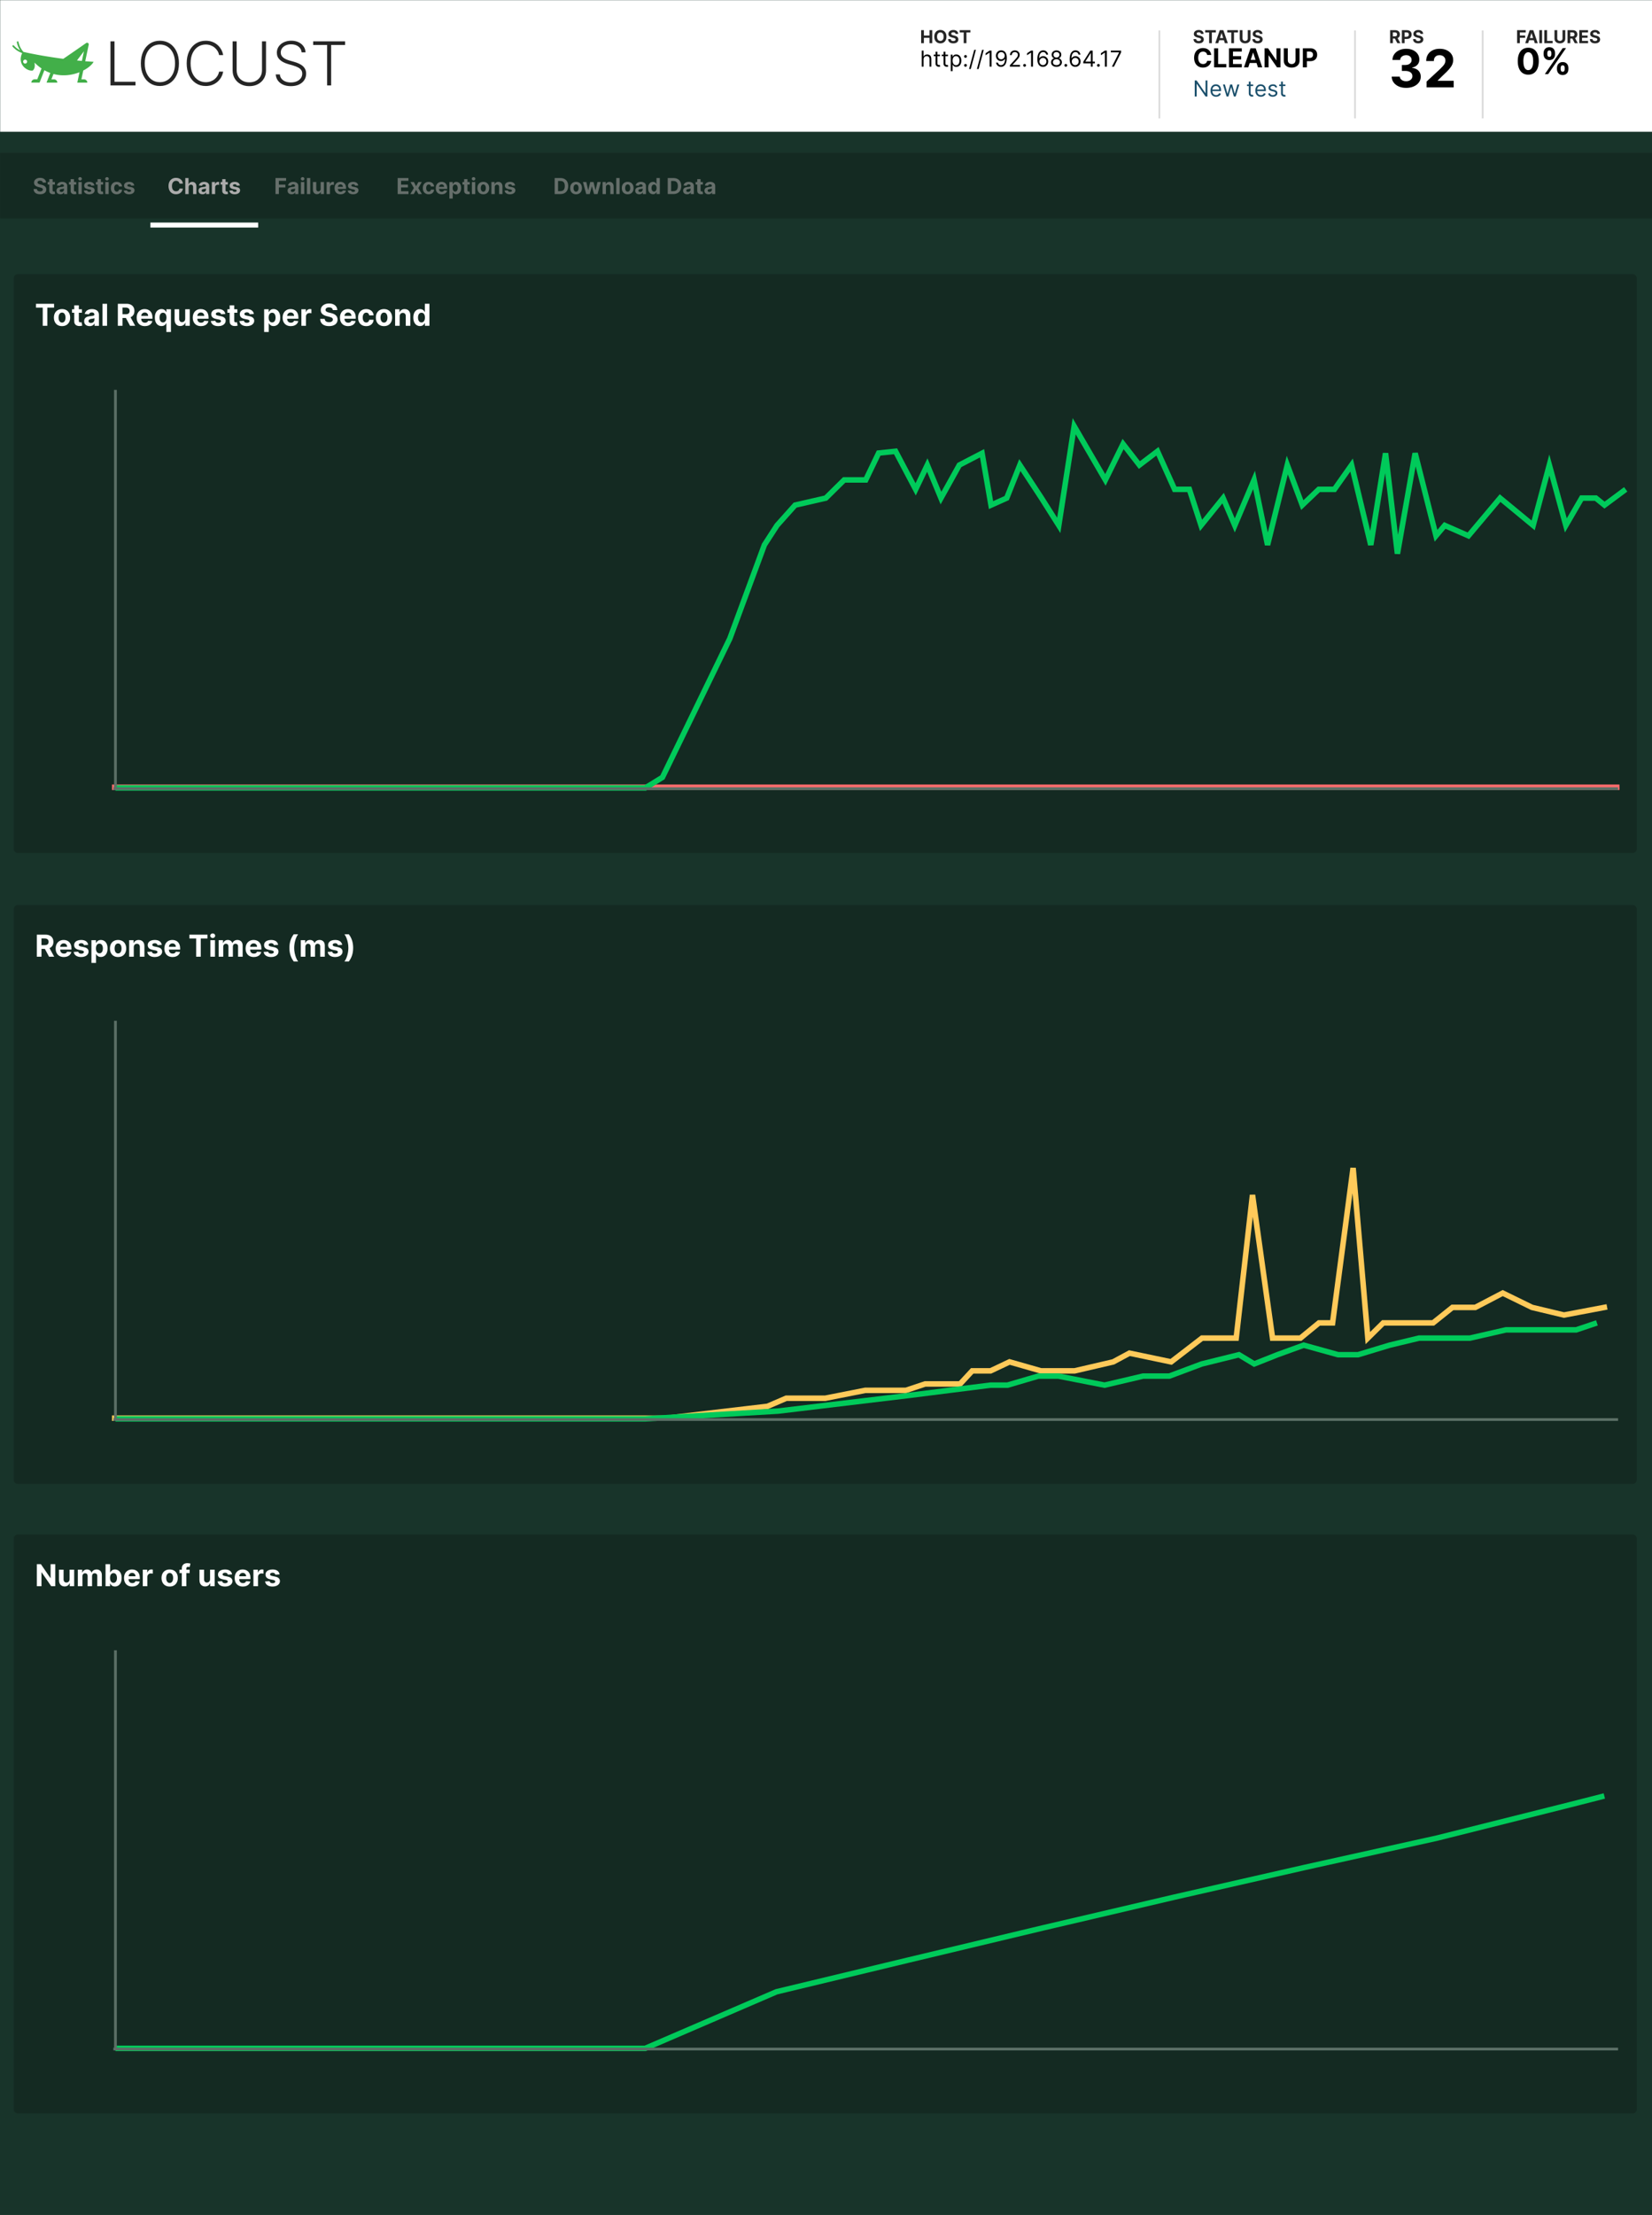
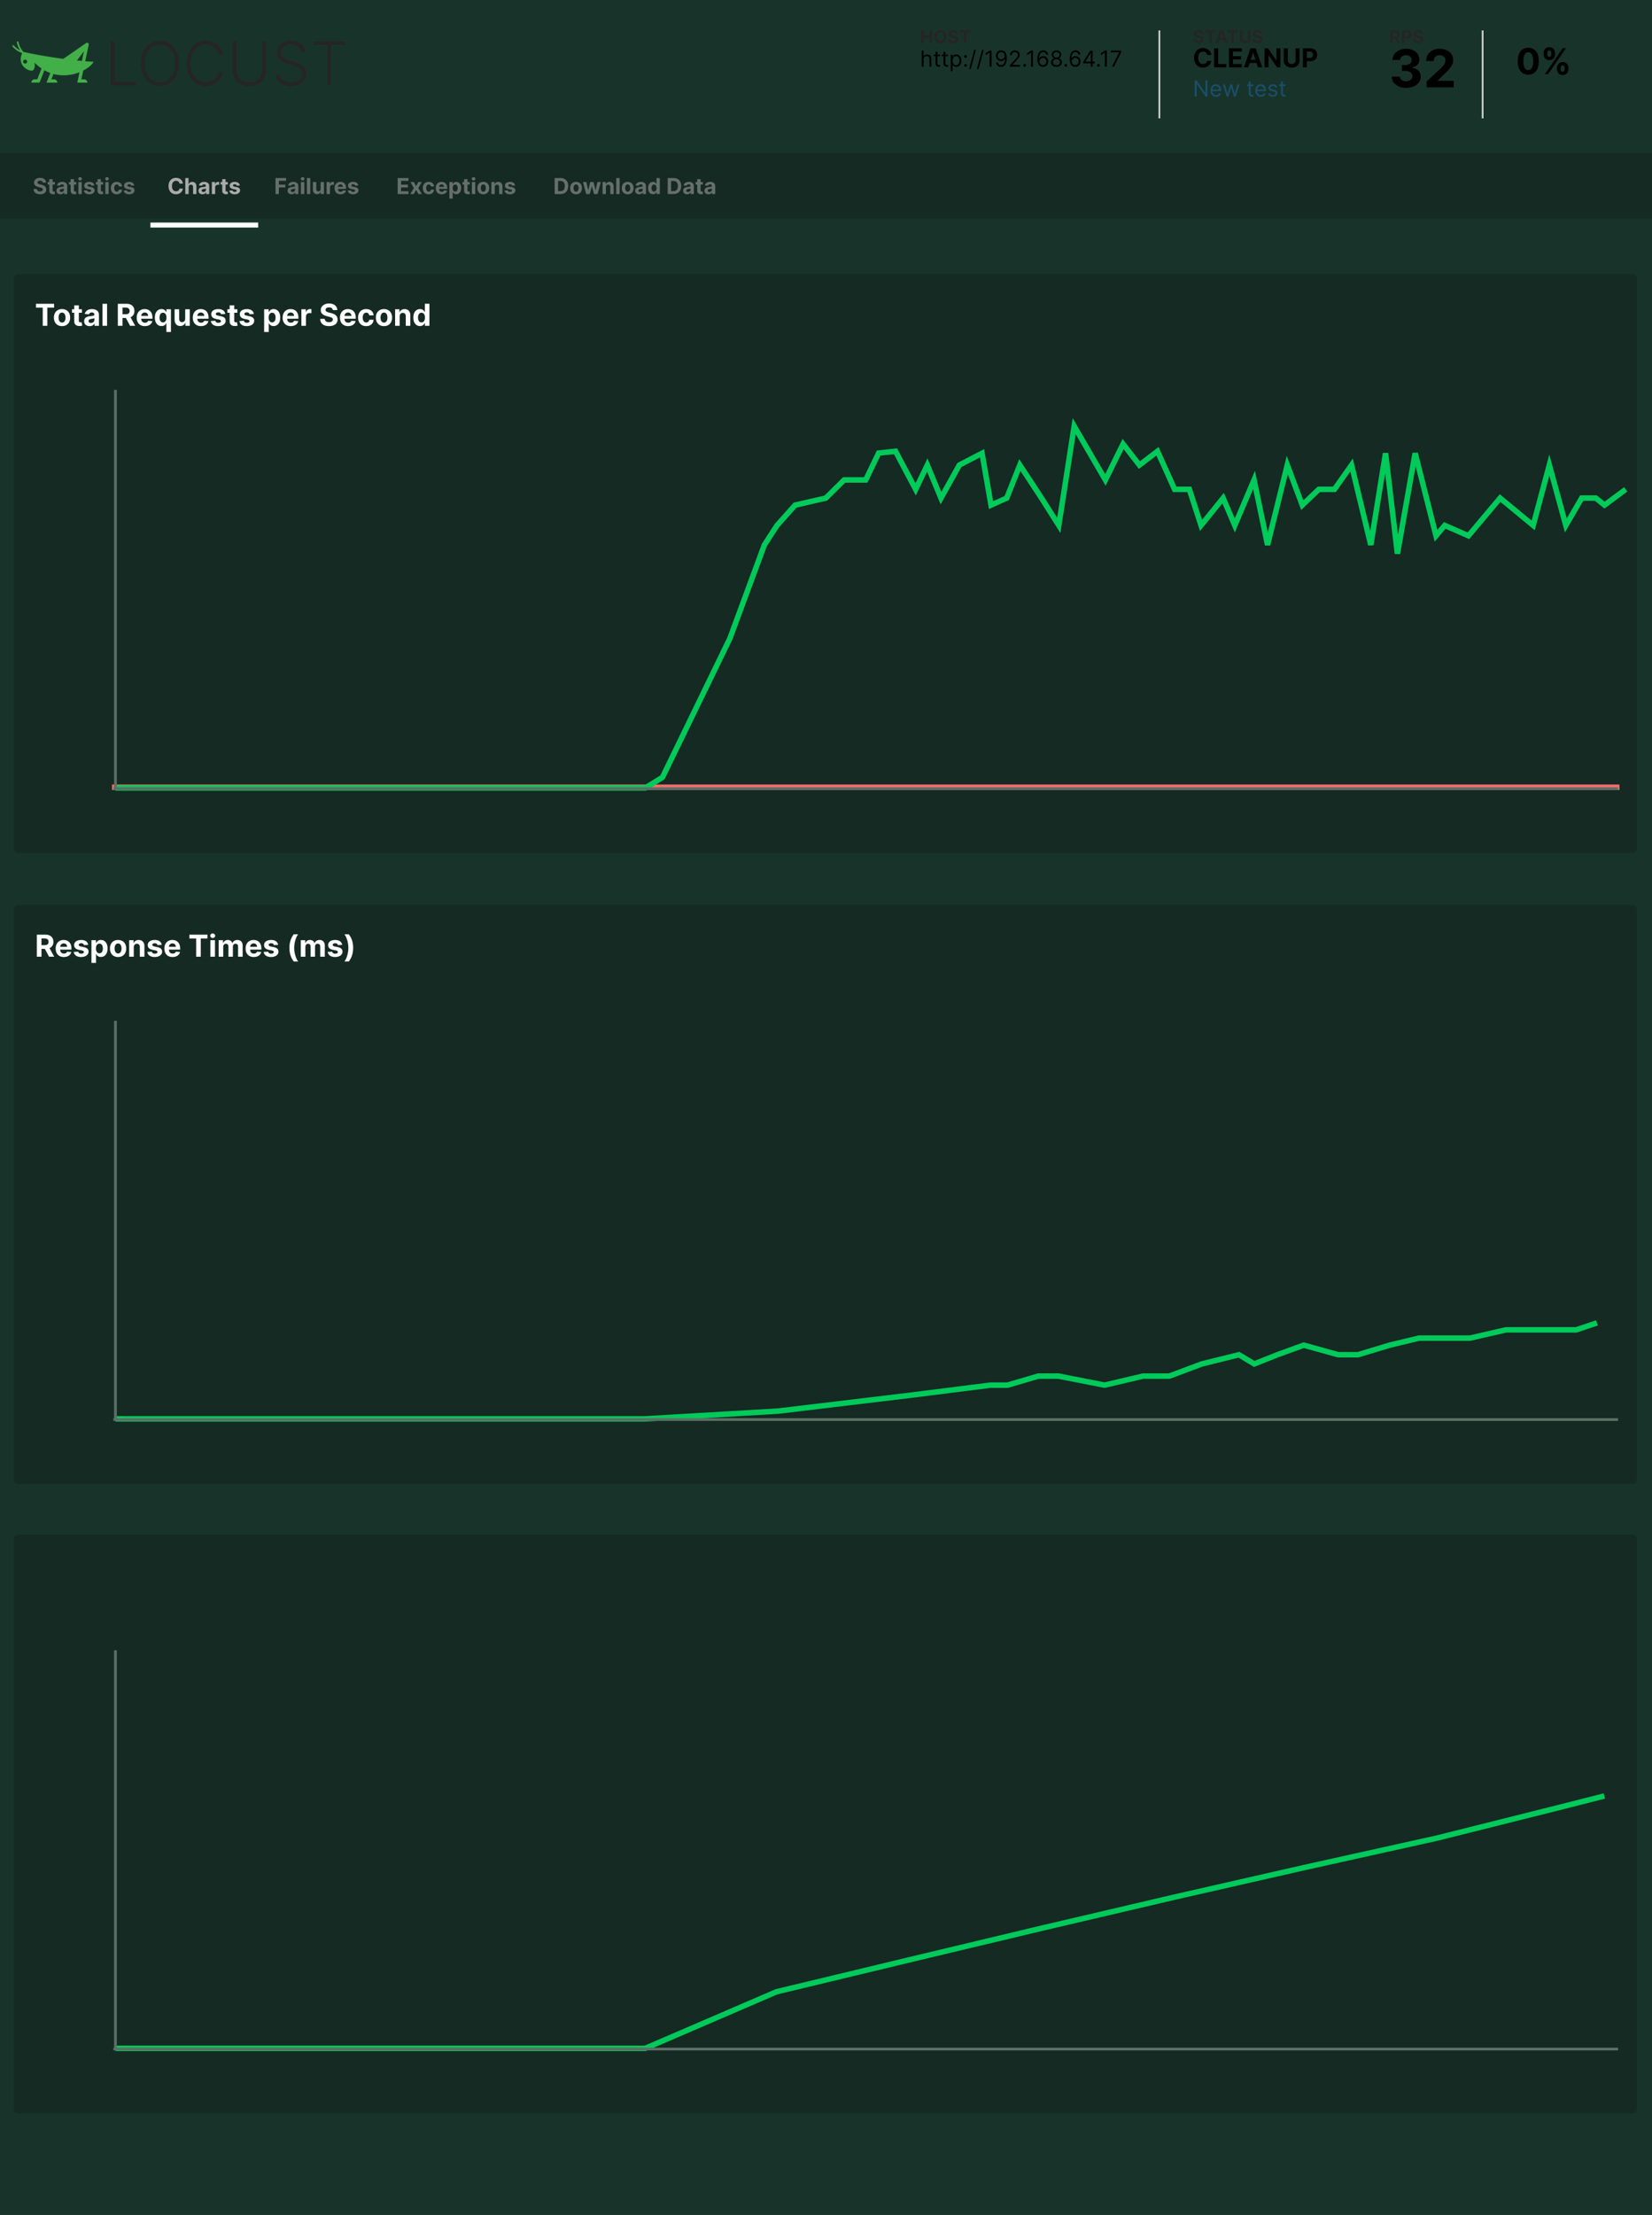
<svg xmlns="http://www.w3.org/2000/svg" viewBox="0 0 1200 1608">
  <rect x="0" y="0" width="1200" height="1608" fill="#808080" stroke="none" />
  <g fill="none" fill-rule="evenodd">
    <mask id="mask-2" fill="#fff">
-       <path d="M0-.141h1204v1608H0z" />
-     </mask>
+       </mask>
    <path fill="#18342A" d="M0-.141h1204v1608H0z" />
    <path fill="#FFF" mask="url(#mask-2)" d="M0-.141h1204v103H0z" />
    <mask id="mask-4" fill="#fff">
      <path d="M0 95.711h1204.2V1607.78H0z" />
    </mask>
    <path fill="#18342A" d="M0 95.711h1204.2V1607.78H0z" />
    <path fill="#18342A" mask="url(#mask-4)" d="M0 95.711h1204.2v1598.88H0z" />
    <mask id="mask-6" fill="#fff">
      <path d="M0 110.725h1204.2v48.08H0z" />
    </mask>
    <path fill="#142A22" mask="url(#mask-6)" d="M0 110.725h1204.2v48.08H0z" />
    <path d="M33.466 132.59h-2.358q-.068-.688-.585-1.069-.517-.38-1.404-.38-.602 0-1.017.167-.415.168-.633.463-.22.295-.22.67-.01.313.134.546.145.233.401.4.256.168.59.29.336.122.717.208l1.045.25q.762.17 1.398.454.636.284 1.102.7.466.414.725.976.258.563.264 1.29-.006 1.068-.543 1.85-.537.78-1.545 1.21-1.009.429-2.43.429-1.408 0-2.45-.432-1.043-.432-1.626-1.281-.582-.85-.61-2.105H26.8q.04.585.338.974.298.39.801.585.503.196 1.14.196.624 0 1.088-.182.463-.181.718-.505.256-.324.256-.745 0-.392-.23-.659t-.67-.454q-.441-.188-1.077-.341l-1.267-.318q-1.472-.358-2.324-1.12-.852-.761-.847-2.05-.006-1.058.566-1.847.57-.79 1.57-1.233 1-.443 2.273-.443 1.296 0 2.264.443.97.443 1.509 1.233.54.79.557 1.83zm1.148-.438h5.255v1.818h-5.255v-1.818zm1.193 6.363v-8.454h2.42v8.136q0 .335.102.52.103.185.287.259.185.073.43.073.17 0 .34-.03l.262-.05.38 1.802q-.181.057-.511.134-.33.076-.801.093-.875.034-1.531-.233-.657-.267-1.02-.83-.364-.562-.358-1.42zm8.125 2.529q-.835 0-1.489-.293-.653-.292-1.031-.87-.378-.576-.378-1.44 0-.727.267-1.221.267-.494.727-.796.46-.3 1.049-.454.588-.154 1.235-.216.762-.08 1.228-.15.466-.072.676-.214.21-.142.21-.42v-.034q0-.54-.338-.835-.338-.296-.957-.296-.654 0-1.04.287-.387.287-.512.719l-2.238-.182q.17-.795.67-1.378.5-.582 1.293-.898.793-.315 1.838-.315.727 0 1.395.17.667.171 1.187.529t.821.918q.301.56.301 1.338v5.886h-2.295v-1.21h-.068q-.21.409-.563.719-.352.31-.846.482-.495.174-1.142.174zm.693-1.67q.534 0 .943-.214.41-.213.642-.576.233-.364.233-.824v-.926q-.114.073-.31.133-.196.06-.44.108t-.489.085l-.443.066q-.426.062-.744.198-.318.137-.494.367-.177.23-.177.571 0 .494.361.753.361.258.918.258zm5.489-7.222h5.255v1.818h-5.255v-1.818zm1.193 6.363v-8.454h2.42v8.136q0 .335.102.52.103.185.287.259.185.073.43.073.17 0 .34-.03l.262-.05.38 1.802q-.181.057-.511.134-.33.076-.801.093-.875.034-1.531-.233-.657-.267-1.02-.83-.364-.562-.358-1.42zm8.057 2.364h-2.42v-8.727h2.42v8.727zm-1.2-9.852q-.54 0-.925-.361-.387-.36-.387-.867 0-.5.387-.86.386-.361.92-.361.545 0 .929.36.383.361.383.861 0 .506-.383.867-.384.36-.923.36zm10.393 3.613l-2.216.137q-.057-.284-.245-.514-.187-.23-.491-.37-.304-.139-.724-.139-.563 0-.95.236-.386.236-.386.628 0 .312.25.528.25.216.858.347l1.58.318q1.273.261 1.898.84.625.58.625 1.523 0 .858-.503 1.506t-1.375 1.009q-.872.36-2.009.36-1.733 0-2.758-.724-1.026-.724-1.202-1.974l2.38-.125q.109.528.523.804.415.275 1.063.275.636 0 1.025-.247.39-.247.395-.64-.005-.329-.278-.542-.273-.213-.841-.327l-1.511-.3q-1.279-.256-1.9-.887-.623-.63-.623-1.608 0-.84.457-1.449.458-.608 1.29-.937.832-.33 1.952-.33 1.653 0 2.605.699t1.11 1.903zm1.113-2.488h5.256v1.818H69.67v-1.818zm1.194 6.363v-8.454h2.42v8.136q0 .335.102.52.103.185.287.259.185.073.43.073.17 0 .34-.03l.261-.05.381 1.802q-.182.057-.511.134-.33.076-.801.093-.875.034-1.532-.233-.656-.267-1.02-.83-.363-.562-.357-1.42zm8.056 2.364H76.5v-8.727h2.42v8.727zm-1.199-9.852q-.54 0-.926-.361-.386-.36-.386-.867 0-.5.386-.86.387-.361.92-.361.546 0 .93.36.383.361.383.861 0 .506-.383.867-.384.36-.924.36zm7.074 10.022q-1.34 0-2.304-.57-.963-.572-1.477-1.589-.514-1.017-.514-2.34 0-1.341.52-2.356.52-1.014 1.48-1.585.96-.57 2.284-.57 1.142 0 2 .414.858.415 1.358 1.165.5.75.551 1.761H86.41q-.097-.653-.509-1.054-.411-.4-1.076-.4-.563 0-.98.303-.418.304-.65.884-.234.58-.234 1.403 0 .836.23 1.42.23.586.65.893.421.307.984.307.415 0 .747-.17.332-.171.551-.498.219-.327.287-.787h2.284q-.057 1-.543 1.759-.485.758-1.338 1.184-.852.426-2.017.426zm12.716-6.409l-2.216.137q-.056-.284-.244-.514-.187-.23-.491-.37-.304-.139-.725-.139-.562 0-.949.236-.386.236-.386.628 0 .312.25.528.25.216.858.347l1.58.318q1.272.261 1.897.84.625.58.625 1.523 0 .858-.503 1.506t-1.375 1.009q-.872.36-2.008.36-1.733 0-2.759-.724-1.025-.724-1.201-1.974l2.38-.125q.108.528.523.804.415.275 1.062.275.637 0 1.026-.247.39-.247.395-.64-.006-.329-.278-.542-.273-.213-.841-.327l-1.512-.3q-1.278-.256-1.9-.887-.622-.63-.622-1.608 0-.84.457-1.449.457-.608 1.29-.937.832-.33 1.951-.33 1.654 0 2.605.699.952.699 1.111 1.903z" fill="#666F6B" fill-rule="nonzero" />
    <path d="M132.877 133.316h-2.488q-.068-.482-.279-.86-.21-.378-.54-.645-.329-.267-.758-.41-.429-.141-.929-.141-.903 0-1.574.446-.67.446-1.04 1.295-.369.85-.369 2.06 0 1.244.372 2.09.372.847 1.043 1.28.67.431 1.551.431.494 0 .918-.13.423-.131.752-.384.33-.253.549-.617.219-.363.304-.83l2.488.012q-.096.801-.48 1.543-.383.741-1.028 1.324-.645.582-1.534.92-.89.338-2.009.338-1.557 0-2.781-.704-1.224-.705-1.932-2.04-.707-1.335-.707-3.233 0-1.904.716-3.239t1.943-2.037q1.227-.701 2.761-.701 1.012 0 1.878.284.867.284 1.537.826.67.543 1.094 1.327.423.784.542 1.795zm4.142 2.518v5.045h-2.42v-11.636h2.352v4.447h.103q.295-.772.954-1.213.66-.44 1.654-.44.909 0 1.588.395t1.056 1.13q.378.736.373 1.76v5.556h-2.42v-5.125q.005-.807-.407-1.256-.412-.449-1.15-.449-.495 0-.873.21t-.59.611q-.214.401-.22.964zm10.057 5.21q-.835 0-1.488-.293-.654-.292-1.032-.87-.377-.576-.377-1.44 0-.727.267-1.221.267-.494.727-.796.46-.3 1.048-.454.588-.154 1.236-.216.761-.08 1.227-.15.466-.072.676-.214.21-.142.21-.42v-.034q0-.54-.337-.835-.339-.296-.958-.296-.653 0-1.04.287-.386.287-.511.719l-2.239-.182q.17-.795.67-1.378.5-.582 1.293-.898.793-.315 1.839-.315.727 0 1.394.17.668.171 1.188.529.52.358.82.918.302.56.302 1.338v5.886h-2.295v-1.21h-.069q-.21.409-.562.719-.352.31-.847.482-.494.174-1.142.174zm.693-1.67q.535 0 .944-.214.409-.213.642-.576.233-.364.233-.824v-.926q-.114.073-.31.133-.196.06-.44.108-.245.048-.489.085l-.443.066q-.426.062-.745.198-.318.137-.494.367-.176.23-.176.571 0 .494.36.753.362.258.918.258zm8.523 1.505h-2.42v-8.727h2.346v1.522h.091q.239-.812.801-1.23.563-.417 1.296-.417.182 0 .392.022.21.023.37.063v2.148q-.171-.051-.472-.091-.302-.04-.552-.04-.534 0-.951.23-.418.23-.66.64-.24.408-.24.942v4.938zm3.943-8.727h5.256v1.818h-5.256v-1.818zm1.194 6.363v-8.454h2.42v8.136q0 .335.102.52.103.185.287.259.185.073.43.073.17 0 .34-.03l.261-.05.381 1.802q-.182.057-.511.134-.33.076-.801.093-.875.034-1.532-.233-.656-.267-1.02-.83-.363-.562-.357-1.42zm12.778-3.875l-2.216.137q-.057-.284-.244-.514-.188-.23-.492-.37-.304-.139-.724-.139-.563 0-.949.236t-.386.628q0 .312.25.528.25.216.858.347l1.58.318q1.272.261 1.897.84.625.58.625 1.523 0 .858-.503 1.506t-1.375 1.009q-.872.36-2.009.36-1.733 0-2.758-.724-1.026-.724-1.202-1.974l2.38-.125q.109.528.524.804.414.275 1.062.275.636 0 1.026-.247.389-.247.395-.64-.006-.329-.279-.542-.273-.213-.84-.327l-1.512-.3q-1.279-.256-1.9-.887-.623-.63-.623-1.608 0-.84.458-1.449.457-.608 1.29-.937.832-.33 1.951-.33 1.653 0 2.605.699t1.111 1.903z" fill="#ABABAB" fill-rule="nonzero" />
    <path fill="#FFF" d="M109.256 161.572h78.273v3.613h-78.273z" />
    <path d="M202.573 140.879h-2.46v-11.636h7.704v2.027h-5.244v2.773h4.733v2.028h-4.733v4.807zm9.233.165q-.836 0-1.49-.293-.653-.292-1.03-.87-.378-.576-.378-1.44 0-.727.267-1.221.267-.494.727-.796.46-.3 1.048-.454.589-.154 1.236-.216.762-.08 1.227-.15.466-.072.677-.214.21-.142.21-.42v-.034q0-.54-.338-.835-.338-.296-.958-.296-.653 0-1.04.287-.386.287-.51.719l-2.24-.182q.171-.795.671-1.378.5-.582 1.293-.898.792-.315 1.838-.315.727 0 1.395.17.667.171 1.187.529t.821.918q.301.56.301 1.338v5.886h-2.295v-1.21h-.068q-.21.409-.563.719-.352.31-.846.482-.495.174-1.142.174zm.693-1.67q.534 0 .943-.214.409-.213.642-.576.233-.364.233-.824v-.926q-.114.073-.31.133-.196.06-.44.108t-.489.085l-.443.066q-.426.062-.744.198-.318.137-.495.367-.176.23-.176.571 0 .494.361.753.36.258.918.258zm8.522 1.505h-2.42v-8.727h2.42v8.727zm-1.198-9.852q-.54 0-.927-.361-.386-.36-.386-.867 0-.5.386-.86.387-.361.92-.361.546 0 .93.36.383.361.383.861 0 .506-.383.867-.384.36-.923.36zm3.13-1.784h2.42v11.636h-2.42v-11.636zm9.95 7.92v-5.011h2.42v8.727h-2.324v-1.585h-.091q-.296.767-.98 1.233-.685.466-1.668.466-.875 0-1.54-.398-.664-.398-1.037-1.13-.372-.734-.377-1.756v-5.557h2.42v5.125q.006.772.415 1.221.409.45 1.096.45.438 0 .819-.203.38-.201.616-.599.236-.398.23-.983zm6.772 3.716h-2.42v-8.727h2.346v1.522h.09q.24-.812.802-1.23.563-.417 1.296-.417.181 0 .392.022.21.023.369.063v2.148q-.17-.051-.472-.091-.3-.04-.55-.04-.535 0-.953.23-.417.23-.659.64-.241.408-.241.942v4.938zm7.687.17q-1.346 0-2.315-.548-.969-.548-1.491-1.557-.523-1.008-.523-2.389 0-1.346.523-2.364.522-1.017 1.474-1.585.952-.568 2.236-.568.863 0 1.61.276.748.275 1.307.826.56.551.873 1.384.312.832.312 1.946v.665h-7.37v-1.5h5.092q0-.523-.228-.926-.227-.404-.627-.634-.401-.23-.93-.23-.55 0-.974.253-.423.253-.662.676-.238.423-.244.94v1.426q0 .648.241 1.12.242.471.685.727.443.256 1.051.256.404 0 .739-.114.335-.114.574-.34.238-.228.363-.558l2.239.148q-.17.807-.696 1.406-.526.6-1.352.932-.827.332-1.907.332zm12.847-6.409l-2.216.137q-.057-.284-.244-.514-.188-.23-.492-.37-.304-.139-.724-.139-.563 0-.949.236t-.386.628q0 .312.25.528.25.216.858.347l1.58.318q1.272.261 1.897.84.625.58.625 1.523 0 .858-.503 1.506t-1.375 1.009q-.872.36-2.009.36-1.732 0-2.758-.724t-1.202-1.974l2.38-.125q.109.528.524.804.414.275 1.062.275.637 0 1.026-.247t.395-.64q-.006-.329-.279-.542-.273-.213-.84-.327l-1.512-.3q-1.279-.256-1.9-.887-.623-.63-.623-1.608 0-.84.458-1.449.457-.608 1.29-.937.832-.33 1.951-.33 1.653 0 2.605.699t1.111 1.903zm36.52 6.239h-7.864v-11.636h7.841v2.027h-5.38v2.773h4.977v2.028h-4.977v2.779h5.403v2.028zm1.415-8.727h2.5l1.602 3.05 1.642-3.05h2.483l-2.528 4.363 2.596 4.364h-2.471l-1.722-3.017-1.693 3.017h-2.5l2.59-4.364-2.5-4.363zm13.278 8.897q-1.34 0-2.304-.57-.963-.572-1.477-1.589-.514-1.017-.514-2.34 0-1.341.52-2.356.52-1.014 1.48-1.585.96-.57 2.284-.57 1.142 0 2 .414.858.415 1.358 1.165.5.75.55 1.761h-2.283q-.097-.653-.509-1.054-.412-.4-1.076-.4-.563 0-.98.303-.418.304-.651.884-.233.58-.233 1.403 0 .836.23 1.42.23.586.65.893.421.307.984.307.414 0 .747-.17.332-.171.55-.498.22-.327.288-.787h2.284q-.057 1-.543 1.759-.486.758-1.338 1.184-.852.426-2.017.426zm9.432 0q-1.347 0-2.315-.548-.97-.548-1.492-1.557-.523-1.008-.523-2.389 0-1.346.523-2.364.523-1.017 1.475-1.585.951-.568 2.235-.568.864 0 1.611.276.747.275 1.307.826.56.551.872 1.384.313.832.313 1.946v.665h-7.37v-1.5h5.091q0-.523-.227-.926-.227-.404-.628-.634-.4-.23-.929-.23-.551 0-.974.253-.424.253-.662.676-.239.423-.245.94v1.426q0 .648.242 1.12.241.471.685.727.443.256 1.05.256.404 0 .74-.114.335-.114.573-.34.239-.228.364-.558l2.239.148q-.17.807-.696 1.406-.526.6-1.353.932-.826.332-1.906.332zm8.006 3.103h-2.42v-12h2.386v1.466h.108q.159-.353.463-.72.304-.366.795-.613.492-.247 1.224-.247.955 0 1.762.497t1.29 1.495q.483.997.483 2.497 0 1.46-.47 2.463-.468 1.003-1.272 1.517t-1.798.514q-.705 0-1.196-.233-.492-.233-.804-.588-.313-.355-.477-.719h-.074v4.67zm-.051-7.637q0 .779.215 1.358.216.58.625.9.41.322.995.322.59 0 1-.327.409-.327.622-.909.213-.582.213-1.344 0-.755-.21-1.33-.21-.573-.62-.897-.409-.324-1.005-.324-.591 0-.997.313-.407.312-.623.886-.215.574-.215 1.352zm7.136-4.363h5.256v1.818h-5.256v-1.818zm1.193 6.363v-8.454h2.42v8.136q0 .335.103.52.102.185.287.259.184.073.429.073.17 0 .34-.03l.262-.05.38 1.802q-.181.057-.51.134-.33.076-.802.093-.875.034-1.531-.233-.656-.267-1.02-.83-.364-.562-.358-1.42zm8.057 2.364h-2.42v-8.727h2.42v8.727zm-1.199-9.852q-.54 0-.926-.361-.386-.36-.386-.867 0-.5.386-.86.386-.361.92-.361.546 0 .93.36.383.361.383.861 0 .506-.384.867-.383.36-.923.36zm7.074 10.022q-1.324 0-2.287-.565-.963-.565-1.486-1.58-.523-1.014-.523-2.355 0-1.352.523-2.366t1.486-1.58q.963-.565 2.287-.565 1.324 0 2.287.565.963.566 1.486 1.58.522 1.014.522 2.366 0 1.341-.522 2.356-.523 1.014-1.486 1.58-.963.564-2.287.564zm.011-1.875q.603 0 1.006-.343.403-.344.61-.94.208-.597.208-1.359 0-.761-.207-1.358-.208-.596-.611-.943-.403-.346-1.006-.346-.608 0-1.02.346-.412.347-.619.943-.207.597-.207 1.358 0 .762.207 1.358.207.597.62.94.411.344 1.02.344zm8.284-3.34v5.045h-2.42v-8.727h2.307v1.54h.102q.29-.762.972-1.208.681-.446 1.653-.446.91 0 1.585.398.676.398 1.051 1.133.375.736.375 1.753v5.557h-2.42v-5.125q.006-.801-.41-1.253-.414-.452-1.141-.452-.489 0-.861.21t-.58.611q-.207.401-.213.964zm14.79-1.194l-2.216.137q-.057-.284-.244-.514-.188-.23-.492-.37-.304-.139-.724-.139-.563 0-.949.236t-.386.628q0 .312.25.528.25.216.858.347l1.58.318q1.272.261 1.897.84.625.58.625 1.523 0 .858-.503 1.506t-1.375 1.009q-.872.36-2.008.36-1.733 0-2.759-.724-1.025-.724-1.202-1.974l2.381-.125q.108.528.523.804.415.275 1.062.275.637 0 1.026-.247.39-.247.395-.64-.006-.329-.279-.542-.272-.213-.84-.327l-1.512-.3q-1.278-.256-1.9-.887-.623-.63-.623-1.608 0-.84.458-1.449.457-.608 1.29-.937.832-.33 1.951-.33 1.654 0 2.605.699.952.699 1.111 1.903zm32.877 6.239h-4.125v-11.636h4.16q1.755 0 3.022.696t1.952 1.997q.685 1.301.685 3.113 0 1.819-.685 3.125-.685 1.307-1.96 2.006-1.276.699-3.049.699zm-1.664-9.528v7.42h1.562q1.091 0 1.838-.39.747-.388 1.125-1.21.378-.82.378-2.122 0-1.29-.378-2.107-.378-.819-1.122-1.205-.744-.386-1.835-.386h-1.568zm13.073 9.698q-1.323 0-2.286-.565-.964-.565-1.486-1.58-.523-1.014-.523-2.355 0-1.352.523-2.366.522-1.014 1.486-1.58.963-.565 2.286-.565 1.324 0 2.287.565.963.566 1.486 1.58.523 1.014.523 2.366 0 1.341-.523 2.356-.523 1.014-1.486 1.58-.963.564-2.287.564zm.012-1.875q.602 0 1.006-.343.403-.344.61-.94.208-.597.208-1.359 0-.761-.208-1.358-.207-.596-.61-.943-.404-.346-1.006-.346-.608 0-1.02.346-.412.347-.62.943-.207.597-.207 1.358 0 .762.208 1.358.207.597.619.94.412.344 1.02.344zm9.926 1.705h-2.557l-2.375-8.727h2.449l1.352 5.863h.08l1.409-5.863h2.403l1.432 5.83h.074l1.33-5.83h2.443l-2.37 8.727h-2.562l-1.5-5.489h-.108l-1.5 5.489zm11.744-5.045v5.045h-2.42v-8.727h2.307v1.54h.102q.29-.762.971-1.208.682-.446 1.654-.446.909 0 1.585.398.676.398 1.051 1.133.375.736.375 1.753v5.557h-2.42v-5.125q.006-.801-.41-1.253-.414-.452-1.141-.452-.489 0-.861.21t-.58.611q-.207.401-.213.964zm7.529-6.591h2.42v11.636h-2.42v-11.636zm8.295 11.806q-1.324 0-2.287-.565-.963-.565-1.486-1.58-.522-1.014-.522-2.355 0-1.352.522-2.366.523-1.014 1.486-1.58.963-.565 2.287-.565 1.324 0 2.287.565.963.566 1.486 1.58.523 1.014.523 2.366 0 1.341-.523 2.356-.523 1.014-1.486 1.58-.963.564-2.287.564zm.012-1.875q.602 0 1.005-.343.404-.344.611-.94.207-.597.207-1.359 0-.761-.207-1.358-.207-.596-.61-.943-.404-.346-1.006-.346-.608 0-1.02.346-.412.347-.62.943-.207.597-.207 1.358 0 .762.207 1.358.208.597.62.94.412.344 1.02.344zm8.352 1.87q-.835 0-1.489-.293-.653-.292-1.031-.87-.378-.576-.378-1.44 0-.727.267-1.221.267-.494.727-.796.46-.3 1.049-.454.588-.154 1.235-.216.762-.08 1.228-.15.466-.072.676-.214.21-.142.21-.42v-.034q0-.54-.338-.835-.338-.296-.957-.296-.654 0-1.04.287-.387.287-.512.719l-2.238-.182q.17-.795.67-1.378.5-.582 1.293-.898.793-.315 1.838-.315.727 0 1.395.17.668.171 1.187.529.52.358.821.918.302.56.302 1.338v5.886h-2.296v-1.21h-.068q-.21.409-.563.719-.352.31-.846.482-.494.174-1.142.174zm.693-1.67q.534 0 .943-.214.41-.213.642-.576.233-.364.233-.824v-.926q-.113.073-.31.133-.196.06-.44.108t-.488.085l-.444.066q-.426.062-.744.198-.318.137-.494.367-.176.23-.176.571 0 .494.36.753.361.258.918.258zm9.318 1.647q-.994 0-1.798-.514t-1.273-1.517q-.469-1.003-.469-2.463 0-1.5.483-2.497.483-.998 1.287-1.495.804-.497 1.764-.497.733 0 1.225.247.491.247.795.614.304.366.463.719h.074v-4.375h2.415v11.636h-2.386v-1.398h-.103q-.17.364-.48.719-.31.355-.8.588-.492.233-1.197.233zm.767-1.926q.585 0 .992-.321.406-.321.625-.9.218-.58.218-1.359 0-.778-.215-1.352-.216-.574-.625-.886-.41-.313-.995-.313-.596 0-1.005.324-.41.324-.62.898-.21.574-.21 1.33 0 .76.213 1.343.213.582.62.91.406.326 1.002.326zm14.063 1.784h-4.125v-11.636h4.159q1.755 0 3.023.696 1.267.696 1.951 1.997.685 1.301.685 3.113 0 1.819-.685 3.125-.684 1.307-1.96 2.006-1.276.699-3.048.699zm-1.665-9.528v7.42h1.562q1.091 0 1.838-.39.748-.388 1.125-1.21.378-.82.378-2.122 0-1.29-.378-2.107-.377-.819-1.122-1.205-.744-.386-1.835-.386h-1.568zm11.62 9.693q-.836 0-1.49-.293-.653-.292-1.03-.87-.378-.576-.378-1.44 0-.727.267-1.221.267-.494.727-.796.46-.3 1.048-.454.588-.154 1.236-.216.761-.08 1.227-.15.466-.072.676-.214.21-.142.21-.42v-.034q0-.54-.338-.835-.338-.296-.957-.296-.653 0-1.04.287-.386.287-.511.719l-2.239-.182q.17-.795.67-1.378.5-.582 1.293-.898.793-.315 1.838-.315.728 0 1.395.17.668.171 1.188.529.52.358.82.918.302.56.302 1.338v5.886h-2.295v-1.21h-.069q-.21.409-.562.719-.352.31-.847.482-.494.174-1.142.174zm.692-1.67q.535 0 .944-.214.409-.213.642-.576.233-.364.233-.824v-.926q-.114.073-.31.133-.196.06-.44.108-.245.048-.489.085l-.443.066q-.426.062-.745.198-.318.137-.494.367-.176.23-.176.571 0 .494.36.753.362.258.918.258zm5.489-7.222h5.256v1.818h-5.256v-1.818zm1.193 6.363v-8.454h2.42v8.136q0 .335.103.52.102.185.287.259.185.073.429.073.17 0 .34-.03l.262-.05.38 1.802q-.181.057-.51.134-.33.076-.802.093-.875.034-1.53-.233-.657-.267-1.02-.83-.364-.562-.359-1.42zm8.125 2.529q-.835 0-1.488-.293-.654-.292-1.032-.87-.377-.576-.377-1.44 0-.727.267-1.221.267-.494.727-.796.46-.3 1.048-.454.588-.154 1.236-.216.761-.08 1.227-.15.466-.072.676-.214.21-.142.21-.42v-.034q0-.54-.338-.835-.338-.296-.957-.296-.653 0-1.04.287-.386.287-.511.719l-2.239-.182q.17-.795.67-1.378.5-.582 1.293-.898.793-.315 1.838-.315.728 0 1.395.17.668.171 1.188.529.52.358.82.918.302.56.302 1.338v5.886h-2.295v-1.21h-.069q-.21.409-.562.719-.352.31-.847.482-.494.174-1.142.174zm.693-1.67q.535 0 .944-.214.409-.213.642-.576.233-.364.233-.824v-.926q-.114.073-.31.133-.196.06-.44.108-.245.048-.489.085l-.443.066q-.426.062-.745.198-.318.137-.494.367-.176.23-.176.571 0 .494.36.753.362.258.918.258z" fill="#666F6B" fill-rule="nonzero" />
    <path d="M671.115 31.347h-2v-9.455h2v3.901h4.058v-3.9h1.994v9.454h-1.994v-3.906h-4.058v3.906zm16.388-4.727q0 1.546-.584 2.631-.584 1.085-1.588 1.655-1.004.57-2.255.57-1.26 0-2.262-.572-1.002-.573-1.584-1.657-.581-1.085-.581-2.627 0-1.547.581-2.632.582-1.085 1.584-1.655 1.002-.57 2.262-.57 1.251 0 2.255.57t1.589 1.655q.584 1.085.584 2.632zm-2.026 0q0-1.002-.298-1.69t-.838-1.043q-.54-.356-1.265-.356-.725 0-1.265.356-.54.355-.838 1.043-.298.688-.298 1.69t.298 1.69q.298.687.838 1.043.54.355 1.265.355.725 0 1.265-.355.54-.356.838-1.044.298-.687.298-1.69zm10.548-2.008h-1.915q-.055-.559-.475-.868-.42-.31-1.14-.31-.49 0-.827.137-.337.136-.515.376-.177.24-.177.545-.01.253.108.443.118.189.326.325.207.136.48.236.272.099.581.168l.85.203q.619.139 1.136.37.517.23.895.567.379.337.589.794.21.457.214 1.048-.004.868-.44 1.503-.437.635-1.256.983-.82.349-1.974.349-1.145 0-1.992-.351-.847-.35-1.32-1.041-.473-.69-.496-1.71h1.934q.032.475.275.791.242.317.65.476.41.16.926.16.508 0 .884-.149.377-.147.584-.41.208-.264.208-.605 0-.319-.187-.536-.187-.217-.545-.37-.357-.151-.874-.276l-1.032-.26q-1.196-.29-1.888-.909-.693-.619-.688-1.667-.005-.858.46-1.5.463-.642 1.276-1.002.812-.36 1.846-.36 1.053 0 1.84.36.787.36 1.226 1.002.438.642.452 1.487zm4.003-1.071h-2.895v-1.649h7.765v1.649h-2.894v7.806h-1.976v-7.806z" fill="#252525" fill-rule="nonzero" />
    <path d="M670.862 43.124v5.25h-1.34V36.738h1.34v4.272h.114q.307-.676.923-1.076.617-.4 1.645-.4.892 0 1.563.354.67.355 1.042 1.085t.372 1.856v5.545h-1.34v-5.455q0-1.04-.538-1.61-.536-.571-1.485-.571-.66 0-1.18.278-.52.278-.818.813-.298.534-.298 1.295zm7.387-3.477h4.522v1.136h-4.521v-1.136zm1.318 6.59v-8.681h1.34v8.318q0 .568.168.85.168.28.432.374.264.094.56.094.221 0 .363-.025l.228-.043.272 1.205q-.136.05-.38.105-.245.054-.62.054-.568 0-1.11-.245-.543-.244-.898-.744t-.355-1.261zm4.5-6.59h4.522v1.136h-4.522v-1.136zm1.318 6.59v-8.681h1.34v8.318q0 .568.168.85.168.28.432.374.264.094.56.094.221 0 .364-.025l.227-.043.273 1.205q-.137.05-.381.105-.244.054-.62.054-.568 0-1.11-.245-.543-.244-.898-.744t-.355-1.261zm6.568 5.41h-1.34v-12h1.295v1.386h.159q.147-.227.412-.582.264-.355.761-.637.497-.28 1.35-.28 1.102 0 1.943.55.84.551 1.312 1.563.472 1.011.472 2.386 0 1.386-.472 2.4-.471 1.015-1.307 1.569-.835.554-1.926.554-.84 0-1.346-.281-.506-.282-.779-.642-.273-.361-.42-.6h-.114v4.614zm-.023-7.637q0 .989.29 1.742t.847 1.176q.557.423 1.363.423.841 0 1.407-.446.565-.446.852-1.204.287-.759.287-1.69 0-.921-.281-1.663-.282-.741-.847-1.176-.565-.434-1.418-.434-.818 0-1.375.412-.556.412-.84 1.147-.285.736-.285 1.713zm9.41 4.455q-.421 0-.722-.301t-.301-.722q0-.42.3-.721.302-.302.722-.302t.722.302q.301.3.301.721 0 .279-.139.512-.14.232-.37.372-.23.139-.514.139zm0-6.477q-.421 0-.722-.302-.301-.3-.301-.721 0-.42.3-.722.302-.3.722-.3t.722.3q.301.301.301.722 0 .278-.139.511-.14.233-.37.372-.23.14-.514.14zm6.318-5.796h1.227l-3.75 13.932h-1.227l3.75-13.932zm5.704 0h1.227l-3.75 13.932h-1.227l3.75-13.932zm5.477.546h1.41v11.636h-1.41v-10.16h-.068l-2.84 1.887V38.67l2.908-1.931zm8.455-.182q.716.005 1.432.273.716.267 1.307.886.59.62.949 1.685.357 1.065.357 2.679 0 1.55-.292 2.752-.293 1.202-.841 2.026-.548.824-1.33 1.25-.78.426-1.764.426-.977 0-1.741-.39-.764-.388-1.25-1.084-.486-.696-.622-1.617h1.386q.187.801.747 1.321.56.52 1.48.52 1.347 0 2.128-1.176.781-1.176.781-3.324h-.09q-.319.477-.756.824-.438.347-.972.534-.534.188-1.136.188-1 0-1.833-.498-.832-.497-1.33-1.369-.496-.872-.496-1.997 0-1.08.48-1.972.48-.892 1.352-1.42.872-.529 2.054-.517zm0 1.25q-.716 0-1.287.358t-.903.96q-.333.602-.333 1.34 0 .728.321 1.322.321.594.881.943.56.35 1.276.35.54 0 1.005-.214.466-.213.816-.585.349-.372.548-.846.199-.475.199-.992 0-.693-.327-1.295-.327-.603-.898-.972-.57-.37-1.298-.37zm13.614 10.568h-7.341v-1.023l3.84-4.204q.677-.739 1.114-1.287.438-.549.65-1.034.214-.486.214-1.02 0-.614-.293-1.063-.292-.449-.798-.693-.506-.244-1.136-.244-.67 0-1.168.275-.497.276-.767.77-.27.495-.27 1.16h-1.34q0-1.023.47-1.796.472-.773 1.288-1.205.815-.431 1.832-.431 1.023 0 1.813.431.79.432 1.238 1.165.45.733.45 1.63 0 .643-.231 1.254-.23.61-.795 1.358-.566.747-1.566 1.82l-2.613 2.796v.091h5.409v1.25zm3.34.09q-.42 0-.721-.3-.301-.301-.301-.722 0-.42.301-.721.301-.302.722-.302.42 0 .721.302.301.3.301.721 0 .279-.139.512-.14.232-.37.372-.23.139-.513.139zm4.705-11.726h1.41v11.636h-1.41v-10.16h-.068l-2.841 1.887V38.67l2.91-1.931zm8.614 11.795q-.716-.011-1.432-.273-.716-.261-1.307-.883-.59-.622-.949-1.688-.358-1.065-.358-2.679 0-1.55.29-2.752.29-1.202.841-2.026.551-.824 1.332-1.25.782-.426 1.765-.426.977 0 1.741.392.764.392 1.247 1.088.483.696.625 1.61h-1.386q-.193-.8-.75-1.32-.557-.52-1.477-.52-1.353 0-2.128 1.179-.776 1.179-.782 3.32h.091q.319-.482.759-.826t.974-.531q.534-.188 1.131-.188 1 0 1.83.498.83.497 1.33 1.369.5.872.5 1.997 0 1.08-.484 1.974-.483.895-1.355 1.42-.872.526-2.048.515zm0-1.25q.716 0 1.287-.358.57-.358.903-.96.332-.602.332-1.341 0-.722-.32-1.315-.322-.594-.881-.946-.56-.353-1.276-.353-.54 0-1.005.213-.466.213-.816.583-.35.37-.548.844-.199.474-.199.997 0 .693.327 1.295.326.602.897.972t1.299.37zm9.84 1.25q-1.17 0-2.065-.418-.895-.417-1.395-1.153t-.494-1.679q-.006-.739.29-1.366.295-.628.81-1.052.514-.423 1.15-.536v-.069q-.835-.216-1.33-.94-.494-.724-.488-1.65-.006-.887.449-1.586.454-.699 1.253-1.102.798-.403 1.82-.403 1.012 0 1.807.403.796.403 1.253 1.102.458.7.463 1.585-.005.927-.502 1.651-.498.724-1.316.94v.069q.63.113 1.137.536.505.424.806 1.052.302.627.307 1.366-.005.943-.508 1.68-.503.735-1.392 1.152-.89.418-2.054.418zm0-1.25q.79 0 1.364-.256.574-.255.887-.721.312-.466.318-1.091-.006-.66-.341-1.165-.335-.506-.912-.795-.577-.29-1.315-.29-.745 0-1.327.29t-.915.795q-.332.506-.327 1.165-.005.625.304 1.09.31.467.89.722.58.256 1.375.256zm0-5.523q.626 0 1.111-.25.486-.25.765-.699.278-.448.284-1.05-.006-.592-.279-1.032-.272-.44-.755-.682-.483-.241-1.125-.241-.654 0-1.142.241-.489.242-.756.682-.267.44-.261 1.031-.006.603.27 1.051.275.45.764.7.488.25 1.125.25zm6.773 6.705q-.42 0-.721-.301t-.301-.722q0-.42.3-.721.302-.302.722-.302t.722.302q.301.3.301.721 0 .279-.14.512-.138.232-.368.372-.23.139-.515.139zm6.864.068q-.716-.011-1.432-.273-.716-.261-1.307-.883-.59-.622-.948-1.688-.358-1.065-.358-2.679 0-1.55.29-2.752.29-1.202.84-2.026.551-.824 1.333-1.25.78-.426 1.764-.426.977 0 1.741.392.765.392 1.247 1.088.483.696.625 1.61h-1.386q-.193-.8-.75-1.32-.557-.52-1.477-.52-1.352 0-2.128 1.179t-.781 3.32h.09q.319-.482.76-.826.44-.344.974-.531.534-.188 1.13-.188 1 0 1.83.498.83.497 1.33 1.369.5.872.5 1.997 0 1.08-.484 1.974-.483.895-1.355 1.42-.872.526-2.048.515zm0-1.25q.716 0 1.287-.358t.903-.96q.333-.602.333-1.341 0-.722-.321-1.315-.321-.594-.881-.946-.56-.353-1.276-.353-.54 0-1.005.213-.466.213-.816.583-.349.37-.548.844-.199.474-.199.997 0 .693.327 1.295t.898.972q.57.37 1.298.37zm14.25-1.295h-8.41v-1.16l5.115-8.09h.84v1.795h-.568l-3.863 6.114v.09h6.886v1.25zm-1.59 2.386h-1.342V36.738h1.341v11.636zm4.18.09q-.42 0-.72-.3-.302-.301-.302-.722 0-.42.301-.721.301-.302.722-.302.42 0 .722.302.3.3.3.721 0 .279-.139.512-.139.232-.369.372-.23.139-.514.139zm4.705-11.726h1.41v11.636h-1.41v-10.16h-.068l-2.84 1.887V38.67l2.908-1.931zm6.591 11.636h-1.477l5.205-10.295v-.091h-6v-1.25h7.454v1.318l-5.182 10.318z" fill="#000" fill-rule="nonzero" />
    <path fill="#D9D9D9" d="M841.56 22.103h1.204v63.823h-1.204z" />
    <path d="M874.3 24.612h-1.915q-.056-.559-.476-.868-.42-.31-1.14-.31-.49 0-.826.137-.337.136-.515.376t-.178.545q-.01.253.109.443.117.189.325.325.208.136.48.236.272.099.582.168l.85.203q.618.139 1.135.37.517.23.895.567.379.337.59.794.21.457.214 1.048-.005.868-.441 1.503-.436.635-1.256.983-.82.349-1.973.349-1.145 0-1.992-.351-.847-.35-1.32-1.041-.474-.69-.497-1.71h1.934q.033.475.275.791.242.317.651.476.409.16.926.16.507 0 .884-.149.376-.147.584-.41.207-.264.207-.605 0-.319-.187-.536-.187-.217-.544-.37-.358-.151-.875-.276l-1.03-.259q-1.195-.29-1.888-.909-.692-.619-.688-1.667-.004-.858.46-1.5t1.276-1.002q.813-.36 1.847-.36 1.052 0 1.84.36.786.36 1.225 1.002.439.642.452 1.487zm4.003-1.071h-2.895v-1.649h7.765v1.649h-2.894v7.806h-1.976v-7.806zm8.993.512l-2.373 7.294h-2.142l3.264-9.455h2.575l3.259 9.455h-2.142l-2.368-7.294h-.074zm-2.507 5.138v-1.56h5.06v1.56h-5.06zm9.598-5.65h-2.895v-1.649h7.765v1.649h-2.894v7.806h-1.976v-7.806zm11.993 4.32v-5.968h2v6.14q0 1.034-.492 1.81t-1.374 1.207q-.881.432-2.054.432-1.177 0-2.059-.432-.882-.431-1.371-1.207-.49-.776-.49-1.81v-6.14h2v5.97q0 .54.237.96.238.42.672.66.434.24 1.01.24.583 0 1.014-.24.432-.24.67-.66.237-.42.237-.96zm10.688-3.25h-1.916q-.056-.558-.476-.867-.42-.31-1.14-.31-.49 0-.826.137-.337.136-.515.376t-.178.545q-.01.253.109.443.117.189.325.325.208.136.48.236.273.099.582.168l.85.203q.618.139 1.135.37.517.23.896.567.378.337.588.794.21.457.215 1.048-.005.868-.441 1.503-.436.635-1.256.983-.82.349-1.973.349-1.145 0-1.992-.351-.847-.35-1.32-1.041-.474-.69-.497-1.71h1.934q.033.475.275.791.242.317.651.476.409.16.926.16.507 0 .884-.149.376-.147.584-.41.207-.264.207-.605 0-.319-.187-.536-.187-.217-.544-.37-.358-.151-.875-.276l-1.03-.259q-1.195-.29-1.888-.909-.692-.619-.688-1.667-.004-.858.46-1.5t1.276-1.002q.813-.36 1.847-.36 1.052 0 1.84.36.787.36 1.225 1.002.439.642.453 1.487z" fill="#252525" fill-rule="nonzero" />
    <path d="M879.827 39.907h-2.955q-.081-.574-.33-1.023-.25-.448-.642-.765-.391-.318-.9-.486-.51-.169-1.104-.169-1.072 0-1.869.53-.796.53-1.234 1.538-.439 1.009-.439 2.446 0 1.478.442 2.483.442 1.005 1.238 1.518.796.513 1.842.513.587 0 1.09-.155.502-.156.894-.456.391-.3.65-.732.26-.432.362-.985l2.955.013q-.115.952-.57 1.832-.455.88-1.221 1.572-.766.692-1.822 1.093-1.056.402-2.385.402-1.849 0-3.303-.837-1.454-.836-2.294-2.422-.84-1.586-.84-3.84 0-2.26.85-3.845.85-1.586 2.308-2.419 1.457-.833 3.279-.833 1.2 0 2.23.337 1.029.338 1.825.982.796.644 1.299 1.575.502.932.644 2.133zm10.944 8.98h-8.846V35.069h2.922v11.41h5.924v2.408zm11.275 0h-9.339V35.069h9.312v2.409h-6.39v3.292h5.91v2.409h-5.91v3.3h6.417v2.408zm8.15-10.66l-3.468 10.66h-3.13l4.77-13.818h3.765l4.763 13.818h-3.13l-3.462-10.66h-.108zm-3.664 7.51v-2.281h7.395v2.28h-7.395zm20.674-10.668h2.908v13.818h-2.524l-6.011-8.697h-.102v8.697h-2.921V35.069h2.564l5.964 8.69h.122v-8.69zm13.852 8.724v-8.724h2.921v8.974q0 1.51-.718 2.644-.719 1.134-2.008 1.765-1.288.63-3.002.63-1.72 0-3.01-.63-1.288-.631-2.003-1.765-.716-1.133-.716-2.644v-8.974h2.922v8.724q0 .79.347 1.403.348.614.982.965t1.478.351q.85 0 1.48-.35.632-.352.98-.966.347-.614.347-1.403zm8.245 5.094h-2.922V35.069h5.452q1.572 0 2.678.597 1.107.597 1.69 1.653.584 1.056.584 2.432 0 1.377-.594 2.43-.593 1.052-1.717 1.639-1.123.587-2.715.587h-3.475v-2.341h3.002q.844 0 1.394-.294.55-.293.823-.816.273-.523.273-1.205 0-.688-.273-1.204-.274-.516-.827-.803-.553-.287-1.403-.287h-1.97v11.43z" fill="#000" fill-rule="nonzero" />
    <path d="M875.684 58.413h1.386v11.636h-1.363l-6.341-9.136h-.114v9.136h-1.409V58.413h1.364l6.363 9.159h.114v-9.16zm7.682 11.818q-1.262 0-2.173-.56-.912-.56-1.404-1.568-.491-1.009-.491-2.35 0-1.34.491-2.366.492-1.026 1.375-1.602.884-.577 2.065-.577.682 0 1.347.227.665.228 1.21.736.546.509.87 1.344.323.835.323 2.057v.568h-6.727v-1.16h5.364q0-.738-.293-1.317-.292-.58-.83-.915-.536-.335-1.264-.335-.8 0-1.383.395-.582.394-.895 1.025-.312.63-.312 1.352v.773q0 .989.343 1.673.344.685.958 1.04.613.355 1.426.355.528 0 .957-.15.43-.15.742-.455.312-.304.483-.758l1.295.363q-.204.66-.687 1.157-.483.497-1.194.772-.71.276-1.596.276zm8.954-.182h-1.318l-2.659-8.727h1.41l1.886 6.682h.09l1.864-6.682h1.432l1.84 6.659h.092l1.886-6.66h1.41l-2.66 8.728h-1.318l-1.91-6.705h-.136l-1.909 6.706zm13.478-8.727h4.522v1.136h-4.522v-1.136zm1.318 6.59v-8.681h1.34v8.318q0 .568.168.85.168.28.432.374.264.094.56.094.221 0 .363-.025l.228-.043.272 1.205q-.136.05-.38.105-.245.054-.62.054-.568 0-1.11-.245-.543-.244-.898-.744t-.355-1.261zm8.795 2.319q-1.261 0-2.173-.56-.912-.56-1.403-1.568-.492-1.009-.492-2.35 0-1.34.492-2.366.491-1.026 1.375-1.602.883-.577 2.065-.577.682 0 1.346.227.665.228 1.21.736.546.509.87 1.344.324.835.324 2.057v.568h-6.727v-1.16h5.363q0-.738-.292-1.317-.293-.58-.83-.915-.537-.335-1.264-.335-.801 0-1.384.395-.582.394-.894 1.025-.313.63-.313 1.352v.773q0 .989.344 1.673.344.685.957 1.04.614.355 1.426.355.529 0 .958-.15.429-.15.741-.455.313-.304.483-.758l1.296.363q-.205.66-.688 1.157t-1.193.772q-.71.276-1.597.276zm11.841-6.955l-1.204.341q-.114-.301-.333-.588-.219-.287-.594-.474-.374-.188-.96-.188-.8 0-1.332.367-.531.366-.531.929 0 .5.363.79.364.29 1.137.482l1.295.319q1.17.284 1.744.866.574.582.574 1.497 0 .75-.429 1.341t-1.196.932q-.767.34-1.784.34-1.335 0-2.21-.579-.875-.58-1.108-1.693l1.273-.318q.182.704.69 1.057.509.352 1.332.352.938 0 1.492-.4.554-.401.554-.964 0-.454-.318-.764t-.978-.463l-1.454-.34q-1.199-.285-1.759-.884-.56-.6-.56-1.503 0-.739.418-1.307t1.142-.892q.725-.324 1.645-.324 1.296 0 2.037.568.742.568 1.054 1.5zm1.455-1.954h4.522v1.136h-4.522v-1.136zm1.318 6.59v-8.681h1.34v8.318q0 .568.168.85.168.28.432.374.264.094.56.094.222 0 .364-.025l.227-.043.273 1.205q-.137.05-.381.105-.244.054-.62.054-.568 0-1.11-.245-.543-.244-.898-.744t-.355-1.261z" fill="#1A4F6B" fill-rule="nonzero" />
-     <path fill="#D9D9D9" d="M983.656 22.103h1.204v63.823h-1.204z" />
    <path d="M1011.765 31.347h-2v-9.455h3.73q1.072 0 1.831.381.76.381 1.159 1.076.4.695.4 1.632 0 .942-.407 1.618-.406.676-1.175 1.036-.768.36-1.858.36h-2.497V26.39h2.174q.572 0 .95-.157.38-.157.566-.47.187-.315.187-.781 0-.471-.187-.794-.187-.323-.567-.492-.381-.168-.958-.168h-1.348v7.82zm.95-4.303h2.157l2.35 4.303h-2.207l-2.3-4.303zm7.58 4.303h-1.998v-9.455h3.73q1.076 0 1.833.409.757.409 1.156 1.131.4.723.4 1.664 0 .942-.407 1.662-.406.72-1.175 1.122-.768.402-1.858.402h-2.377V26.68h2.054q.577 0 .953-.201.377-.2.564-.559.187-.357.187-.824 0-.47-.187-.824-.187-.353-.566-.55-.378-.195-.96-.195h-1.348v7.82zm13.467-6.735h-1.916q-.055-.559-.475-.868-.42-.31-1.14-.31-.49 0-.827.137-.337.136-.515.376-.177.24-.177.545-.01.253.108.443.118.189.326.325.207.136.48.236.272.099.581.168l.85.203q.619.139 1.136.37.517.23.895.567.379.337.589.794.21.457.214 1.048-.004.868-.44 1.503-.437.635-1.256.983-.82.349-1.974.349-1.145 0-1.992-.351-.847-.35-1.32-1.041-.473-.69-.496-1.71h1.934q.032.475.275.791.242.317.65.476.41.16.926.16.508 0 .884-.149.377-.147.584-.41.208-.264.208-.605 0-.319-.187-.536-.187-.217-.545-.37-.357-.151-.874-.276l-1.03-.259q-1.196-.29-1.888-.909-.693-.619-.688-1.667-.005-.858.46-1.5.463-.642 1.276-1.002.812-.36 1.846-.36 1.053 0 1.84.36.787.36 1.226 1.002.438.642.452 1.487z" fill="#252525" fill-rule="nonzero" />
    <path d="M1021.4 63.803q-3.023 0-5.378-1.046t-3.711-2.888q-1.356-1.842-1.397-4.257h5.884q.054 1.012.668 1.774.614.763 1.64 1.181 1.025.418 2.307.418 1.336 0 2.361-.472 1.026-.472 1.606-1.309.58-.837.58-1.93 0-1.106-.614-1.963t-1.754-1.343q-1.14-.485-2.706-.485h-2.577V47.19h2.577q1.323 0 2.342-.458 1.019-.46 1.585-1.276.567-.816.567-1.91 0-1.038-.492-1.828-.493-.789-1.377-1.234-.884-.446-2.058-.446-1.187 0-2.172.425-.985.425-1.58 1.208-.593.783-.633 1.835h-5.6q.04-2.388 1.362-4.21 1.323-1.822 3.57-2.854 2.246-1.032 5.08-1.032 2.861 0 5.007 1.039 2.145 1.039 3.34 2.8 1.194 1.76 1.18 3.947.014 2.321-1.437 3.873-1.45 1.552-3.772 1.97v.216q3.05.391 4.65 2.112 1.598 1.72 1.585 4.298.013 2.361-1.356 4.197-1.37 1.835-3.772 2.887-2.402 1.053-5.506 1.053zm34.545-.378h-19.702v-4.21l9.837-9.109q1.255-1.214 2.112-2.186.857-.972 1.302-1.91.446-.937.446-2.03 0-1.215-.554-2.099-.553-.884-1.51-1.363-.959-.479-2.173-.479-1.269 0-2.214.513-.944.513-1.457 1.471-.513.958-.513 2.28h-5.546q0-2.712 1.228-4.709 1.228-1.997 3.441-3.09 2.213-1.093 5.101-1.093 2.969 0 5.175 1.046 2.206 1.045 3.434 2.894 1.228 1.849 1.228 4.237 0 1.566-.614 3.09-.614 1.525-2.179 3.38-1.565 1.856-4.413 4.447l-4.034 3.954v.189h11.605v4.777z" fill="#000" fill-rule="nonzero" />
-     <path fill="#D9D9D9" d="M1076.379 22.103h1.204v63.823h-1.204z" />
-     <path d="M1103.999 31.347h-2v-9.455h6.26v1.649h-4.26v2.252h3.845v1.648h-3.845v3.906zm8.425-7.294l-2.373 7.294h-2.142l3.264-9.455h2.576l3.259 9.455h-2.142l-2.368-7.294h-.074zm-2.507 5.138v-1.56h5.06v1.56h-5.06zm8.227-7.299h1.998v9.455h-1.998v-9.455zm9.699 9.455h-6.052v-9.455h1.999V29.7h4.053v1.648zm7.165-3.485v-5.97h1.998v6.14q0 1.034-.491 1.81-.492.776-1.374 1.207-.881.432-2.054.432-1.177 0-2.059-.432-.882-.431-1.371-1.207-.49-.776-.49-1.81v-6.14h2v5.97q0 .54.237.96.238.42.672.66.434.24 1.011.24.582 0 1.013-.24.432-.24.67-.66.238-.42.238-.96zm5.64 3.485h-1.998v-9.455h3.73q1.071 0 1.83.381.76.381 1.16 1.076.399.695.399 1.632 0 .942-.407 1.618-.406.676-1.175 1.036-.768.36-1.858.36h-2.497V26.39h2.174q.573 0 .951-.157.379-.157.566-.47.187-.315.187-.781 0-.471-.187-.794-.187-.323-.568-.492-.381-.168-.958-.168h-1.348v7.82zm.952-4.303h2.156l2.35 4.303h-2.207l-2.3-4.303zm11.97 4.303h-6.389v-9.455h6.37v1.649h-4.37v2.252h4.043v1.648h-4.044V29.7h4.39v1.648zm8.62-6.735h-1.916q-.056-.559-.476-.868-.42-.31-1.14-.31-.49 0-.827.137-.337.136-.514.376-.178.24-.178.545-.01.253.108.443.118.189.326.325.208.136.48.236.272.099.582.168l.85.203q.618.139 1.135.37.517.23.895.567.379.337.589.794.21.457.215 1.048-.005.868-.441 1.503-.437.635-1.256.983-.82.349-1.973.349-1.145 0-1.992-.351-.848-.35-1.32-1.041-.474-.69-.497-1.71h1.934q.033.475.275.791.242.317.65.476.41.16.926.16.508 0 .884-.149.377-.147.584-.41.208-.264.208-.605 0-.319-.187-.536-.187-.217-.544-.37-.358-.151-.875-.276l-1.03-.259q-1.195-.29-1.888-.909-.692-.619-.688-1.667-.004-.858.46-1.5t1.276-1.002q.813-.36 1.847-.36 1.052 0 1.84.36.786.36 1.225 1.002.439.642.452 1.487z" fill="#252525" fill-rule="nonzero" />
+     <path fill="#D9D9D9" d="M1076.379 22.103h1.204v63.823h-1.204" />
    <path d="M1110.125 54.226q-2.382-.009-4.095-1.172-1.713-1.163-2.631-3.37-.92-2.207-.91-5.31 0-3.092.919-5.271.918-2.18 2.631-3.32 1.713-1.14 4.086-1.14t4.085 1.145q1.713 1.145 2.636 3.32.924 2.174.914 5.267 0 3.111-.918 5.318-.919 2.207-2.627 3.37-1.708 1.163-4.09 1.163zm0-3.314q1.625 0 2.594-1.634.97-1.635.96-4.903 0-2.151-.438-3.582-.439-1.432-1.237-2.152-.799-.72-1.88-.72-1.615 0-2.584 1.616-.97 1.616-.98 4.838 0 2.179.44 3.633.438 1.454 1.241 2.18.803.724 1.884.724zm20.83-.646v-.998q.009-1.135.493-2.09.485-.956 1.408-1.534.924-.577 2.262-.577 1.358 0 2.285.573.928.572 1.404 1.528.475.956.475 2.1v.998q0 1.135-.48 2.09-.48.956-1.412 1.533-.933.578-2.272.578-1.357 0-2.28-.578-.923-.577-1.399-1.532-.475-.956-.485-2.091zm2.686-.998v.998q.01.655.323 1.237.314.581 1.154.581.84 0 1.154-.572.314-.572.305-1.246v-.998q.01-.674-.29-1.255-.3-.582-1.169-.582-.83 0-1.15.582-.318.581-.327 1.255zm-12.39-9.823v-.998q.009-1.145.493-2.1.485-.956 1.413-1.528.928-.573 2.248-.573 1.367 0 2.295.573.928.572 1.403 1.528.476.955.476 2.1v.998q0 1.144-.48 2.095-.48.951-1.413 1.52-.933.567-2.28.567-1.349 0-2.272-.577-.923-.577-1.399-1.523-.475-.947-.485-2.082zm2.705-.998v.998q.009.674.323 1.246t1.126.572q.85 0 1.164-.572.314-.572.304-1.246v-.998q.01-.674-.29-1.255-.3-.582-1.178-.582-.821 0-1.13.59-.31.592-.32 1.247zm.61 15.364h-2.41l13-18.91h2.41l-13 18.91z" fill="#000" fill-rule="nonzero" />
    <path d="M98.422 62H80.25V30h2.922v29.375h15.25V62zm31.562-16q0 5-1.78 8.695-1.782 3.696-4.9 5.72-3.117 2.023-7.163 2.023-4.047 0-7.164-2.024-3.118-2.023-4.891-5.719Q102.313 51 102.313 46t1.773-8.695q1.773-3.696 4.898-5.72 3.125-2.023 7.157-2.023 4.046 0 7.164 2.024 3.117 2.023 4.898 5.719Q129.984 41 129.984 46zm-2.843 0q0-4.297-1.438-7.367-1.437-3.07-3.922-4.696-2.484-1.624-5.64-1.624-3.141 0-5.625 1.624-2.485 1.626-3.93 4.688-1.445 3.063-1.445 7.375 0 4.297 1.437 7.36 1.438 3.062 3.922 4.695 2.484 1.633 5.64 1.633 3.157 0 5.65-1.626 2.491-1.624 3.929-4.695 1.437-3.07 1.422-7.367zm34.968-6h-2.937q-.328-1.64-1.18-3.04-.851-1.398-2.133-2.444-1.28-1.047-2.906-1.625-1.625-.578-3.516-.578-3.03 0-5.523 1.578-2.492 1.578-3.984 4.632-1.493 3.055-1.493 7.477 0 4.453 1.493 7.5 1.492 3.047 3.984 4.617 2.492 1.57 5.524 1.57 1.89 0 3.515-.578 1.625-.578 2.906-1.617 1.282-1.039 2.133-2.445.852-1.406 1.18-3.047h2.937q-.39 2.203-1.46 4.102-1.07 1.898-2.72 3.32-1.648 1.422-3.788 2.219-2.141.797-4.703.797-4.032 0-7.157-2.024-3.125-2.023-4.898-5.71-1.774-3.688-1.774-8.704t1.774-8.703q1.773-3.688 4.898-5.711t7.156-2.023q2.563 0 4.704.789 2.14.789 3.789 2.218 1.648 1.43 2.718 3.32 1.07 1.891 1.461 4.11zm28.203 10.984V30h2.922v21.188q0 3.265-1.53 5.835-1.532 2.57-4.259 4.047-2.726 1.477-6.336 1.477-3.593 0-6.328-1.484-2.734-1.485-4.265-4.047-1.532-2.563-1.532-5.828V30h2.922v20.984q0 2.547 1.14 4.54 1.142 1.992 3.212 3.132 2.07 1.14 4.851 1.14 2.782 0 4.86-1.14 2.078-1.14 3.21-3.133 1.133-1.992 1.133-4.539zM221.938 38h-2.828q-.265-2.672-2.359-4.25-2.094-1.578-5.266-1.578-2.234 0-3.93.766-1.695.765-2.656 2.117-.96 1.351-.96 3.07 0 1.266.546 2.219.547.953 1.477 1.633t2.062 1.164q1.133.484 2.29.812l3.375.969q1.53.422 3.062 1.078 1.531.656 2.805 1.648 1.273.993 2.047 2.422.773 1.43.773 3.43 0 2.563-1.328 4.61-1.328 2.046-3.813 3.242-2.484 1.195-5.953 1.195-3.265 0-5.672-1.086-2.406-1.086-3.78-3.008-1.376-1.922-1.548-4.453h3q.156 1.89 1.25 3.203t2.844 1.992q1.75.68 3.906.68 2.39 0 4.258-.805 1.867-.804 2.938-2.25 1.07-1.445 1.07-3.367 0-1.625-.844-2.726-.844-1.102-2.351-1.852-1.508-.75-3.493-1.328l-3.828-1.125q-3.765-1.125-5.844-3.11-2.078-1.984-2.078-5.062 0-2.578 1.383-4.54 1.383-1.96 3.75-3.062 2.367-1.101 5.32-1.101 2.985 0 5.282 1.094 2.297 1.093 3.648 3.007 1.352 1.914 1.446 4.352zm15.688-5.375h-10.14V30h23.202v2.625h-10.14V62h-2.922V32.625z" fill="#252525" fill-rule="nonzero" />
    <path d="M12.846 30a.604.604 0 00-.602.728 16.546 16.546 0 002.422 5.866 15.42 15.42 0 01-4.603-3.554.605.605 0 00-1.062.353.6.6 0 00.155.442 16.637 16.637 0 006.963 4.685c-3.977 8.653 4.15 13.453 7.67 12.683 1.748-1.583 1.549-3.664 1.295-5.758a34.036 34.036 0 005.082 4.247l-2.136 5.45-.954 2.433h-1.883a2.407 2.407 0 00-2.415 2.408h5.948l1.555-3.967 1.97-5.03a28.65 28.65 0 004.299 1.991l-1.154 2.947L33.798 60h7.835a2.407 2.407 0 00-2.416-2.408h-1.882l.31-.792 1.212-3.093c6.872 1.852 13.592.836 18.895-1.272L56.152 60h2.976v-2.408V60h4.298a2.407 2.407 0 00-2.416-2.408h-1.88l1.354-6.398c3.733-1.923 6.45-4.32 7.516-6.332a190.475 190.475 0 01-6.088-.417l2.528-11.952a1.2 1.2 0 00-.237-1.02 1.21 1.21 0 00-1.681-.195c-.046.032-5.41 3.78-10.876 7.546a942.727 942.727 0 01-5.677 3.881c-9.786-1.288-20.252-3.036-28.964-5.034a.602.602 0 00-.035-.044 15.356 15.356 0 01-3.542-7.135.604.604 0 00-.582-.492zm48.124 7.225l-1.483 7.008c-1.16-.107-2.358-.226-3.581-.354l5.064-6.654zm-42.8 6.078a1.429 1.429 0 01.456 2.808 1.43 1.43 0 11-.456-2.808z" fill="#42AF49" />
    <path d="M10 616.255V202.01c0-.399.076-.783.23-1.152.152-.368.37-.694.652-.976.282-.283.608-.5.976-.653.37-.153.753-.229 1.152-.229h1172.891c.4 0 .783.076 1.152.23.369.152.695.37.977.652.282.282.5.608.652.976.153.37.23.753.23 1.152v414.245c0 .4-.077.783-.23 1.152a2.98 2.98 0 01-.652.977c-.282.282-.608.5-.977.653a2.98 2.98 0 01-1.152.229H13.011c-.4 0-.784-.077-1.153-.23a2.983 2.983 0 01-.976-.652 2.982 2.982 0 01-.653-.977 2.981 2.981 0 01-.229-1.152z" fill="#142A22" />
    <path stroke="#FC6C6C" stroke-width="4" stroke-linecap="square" d="M83.356 571.527h1091" />
    <path stroke="#00CA5A" stroke-width="4" d="M83.856 572.027h384.832l12.496-7.696 48.965-100.785 25.098-67.957 9.168-14.164 13.152-14.727 22.289-5.105 13.34-13.186h15.66l9.383-19.5 12.277-1.293 14.61 27.647 8.449-17.647 9.941 23.979 13.332-23.979 16.508-8.56 6.52 37.644 11.39-5.105 9.534-23.979 15.743 23.979 12.543 19.832 11.192-72.018 22.676 39 12.846-26.068 11.849 15.275 13.134-10 12.467 27.647h10.69l8.5 26.164 16.026-19.832 8.474 19.832 14-33.018 9.803 47.182 14.336-57.975 10.898 29.084 11.963-11.437h11.369l12.455-17.647 13.955 57.975 10.731-66.535 8.632 72.898 12.868-72.898 15.152 59.91 6.348-7.539 17.191 7.539 23.024-27.371 24.019 19.832 11.733-43.811 12 43.811 11.517-19.832h10.273l6.299 5.105 15.405-11.437" />
    <path stroke="#5B6F66" stroke-width="2" stroke-linecap="square" d="M83.856 284.027v288m-.5.5h1091" />
    <path d="M31.036 223.316h-4.899v-2.789h13.14v2.79H34.38v13.21h-3.343v-13.21zm14.023 13.445q-1.82 0-3.144-.777-1.325-.777-2.043-2.172-.72-1.394-.72-3.238 0-1.86.72-3.254.718-1.395 2.043-2.172 1.324-.777 3.144-.777t3.145.777q1.324.777 2.043 2.172.718 1.395.718 3.254 0 1.844-.718 3.238-.72 1.395-2.043 2.172-1.325.777-3.145.777zm.016-2.578q.828 0 1.383-.472.554-.473.84-1.293.285-.82.285-1.868 0-1.046-.286-1.867-.285-.82-.84-1.297-.554-.476-1.382-.476-.836 0-1.403.476-.566.477-.851 1.297-.285.82-.285 1.867 0 1.047.285 1.868.285.82.851 1.293.567.472 1.403.472zm7.218-9.656h7.227v2.5h-7.227v-2.5zm1.641 8.75v-11.625h3.328v11.188q0 .46.14.714.142.254.395.356.254.101.59.101.235 0 .469-.043l.36-.066.523 2.477q-.25.078-.703.183-.453.106-1.102.13-1.203.046-2.105-.321-.903-.367-1.403-1.14-.5-.774-.492-1.954zm11.172 3.477q-1.148 0-2.047-.403-.898-.402-1.418-1.195-.52-.793-.52-1.98 0-1 .368-1.68.367-.68 1-1.094.633-.414 1.441-.625.809-.21 1.7-.297 1.046-.11 1.687-.207.64-.098.93-.293.289-.195.289-.578v-.047q0-.742-.465-1.148-.465-.407-1.317-.407-.898 0-1.43.395-.53.395-.702.988l-3.078-.25q.234-1.093.921-1.894.688-.801 1.778-1.235 1.09-.433 2.527-.433 1 0 1.918.234.918.235 1.633.727t1.129 1.261q.414.77.414 1.84v8.094h-3.156v-1.664h-.094q-.29.562-.774.988-.484.426-1.164.664-.68.239-1.57.239zm.953-2.297q.735 0 1.297-.293.563-.293.883-.793.32-.5.32-1.133v-1.273q-.156.101-.426.183-.27.082-.605.149-.336.066-.672.117l-.61.09q-.585.086-1.023.273-.437.188-.68.504-.242.316-.242.785 0 .68.496 1.035.497.356 1.262.356zm8.39-13.93h3.329v16H74.45v-16zm14.532 16h-3.383v-16h6.313q1.812 0 3.097.645 1.285.644 1.961 1.82.676 1.176.676 2.762 0 1.593-.687 2.738-.688 1.144-1.989 1.754-1.3.61-3.144.61h-4.227v-2.72h3.68q.969 0 1.61-.265.64-.266.956-.797.317-.531.317-1.32 0-.797-.317-1.344-.316-.547-.96-.832-.645-.285-1.622-.285h-2.281v13.234zm1.61-7.281h3.648l3.976 7.281h-3.734l-3.89-7.281zm14.648 7.515q-1.852 0-3.184-.754-1.332-.753-2.05-2.14-.72-1.387-.72-3.285 0-1.852.72-3.25.718-1.399 2.027-2.18 1.308-.781 3.074-.781 1.188 0 2.215.379t1.797 1.136q.77.758 1.199 1.903.43 1.144.43 2.675v.915h-10.133v-2.063h7q0-.719-.313-1.273-.312-.555-.863-.871-.55-.317-1.277-.317-.758 0-1.34.348-.582.347-.91.93-.328.582-.336 1.292v1.961q0 .891.332 1.54.332.648.941 1 .61.351 1.445.351.555 0 1.016-.156.461-.157.79-.469.327-.313.5-.766l3.077.203q-.234 1.11-.957 1.934-.722.824-1.86 1.281-1.136.457-2.62.457zm18.93-12.234v16.5h-3.32v-6.422h-.102q-.235.5-.66.988-.426.489-1.102.809-.676.32-1.645.32-1.367 0-2.472-.707-1.106-.707-1.75-2.086-.645-1.379-.645-3.386 0-2.063.664-3.434t1.77-2.055q1.105-.683 2.426-.683 1.007 0 1.683.34.676.34 1.094.843.418.504.637.989h.14v-2.016h3.281zm-3.25 6q0-1.07-.297-1.86-.297-.788-.86-1.218-.562-.43-1.367-.43-.82 0-1.383.446-.562.445-.851 1.234-.29.789-.29 1.828 0 1.047.294 1.848.293.8.851 1.25.559.449 1.38.449.804 0 1.362-.442.559-.44.86-1.238.3-.797.3-1.867zm13.609.89v-6.89h3.328v12h-3.195v-2.18h-.125q-.407 1.055-1.348 1.696-.941.64-2.293.64-1.203 0-2.117-.547-.914-.547-1.426-1.554-.512-1.008-.52-2.414v-7.641h3.329v7.047q.007 1.062.57 1.68.563.617 1.508.617.601 0 1.125-.278.523-.277.847-.824.325-.547.317-1.351zm11.453 5.344q-1.852 0-3.184-.754-1.332-.753-2.05-2.14-.72-1.387-.72-3.285 0-1.852.72-3.25.718-1.399 2.027-2.18 1.309-.781 3.074-.781 1.188 0 2.215.379t1.797 1.136q.77.758 1.2 1.903.429 1.144.429 2.675v.915h-10.133v-2.063h7q0-.719-.313-1.273-.312-.555-.863-.871-.55-.317-1.277-.317-.758 0-1.34.348-.582.347-.91.93-.328.582-.336 1.292v1.961q0 .891.332 1.54.332.648.941 1 .61.351 1.446.351.554 0 1.015-.156.461-.157.79-.469.327-.313.5-.766l3.077.203q-.234 1.11-.957 1.934-.722.824-1.859 1.281-1.137.457-2.621.457zm17.664-8.812l-3.047.187q-.078-.39-.336-.707-.258-.316-.676-.507-.418-.192-.996-.192-.773 0-1.304.324-.532.325-.532.864 0 .43.344.726.344.297 1.18.477l2.172.437q1.75.36 2.61 1.157.858.796.858 2.093 0 1.18-.69 2.07-.692.891-1.892 1.387-1.199.496-2.761.496-2.383 0-3.793-.996-1.41-.996-1.653-2.715l3.274-.171q.148.726.719 1.105.57.379 1.46.379.876 0 1.41-.34.536-.34.544-.879-.008-.453-.383-.746t-1.156-.45l-2.079-.413q-1.757-.352-2.613-1.219-.855-.867-.855-2.21 0-1.157.629-1.993.629-.836 1.773-1.29 1.145-.452 2.684-.452 2.273 0 3.582.96 1.308.962 1.527 2.618zm1.531-3.422h7.227v2.5h-7.227v-2.5zm1.64 8.75v-11.625h3.33v11.188q0 .46.14.714.14.254.394.356.254.101.59.101.234 0 .469-.043l.36-.066.523 2.477q-.25.078-.704.183-.453.106-1.101.13-1.203.046-2.106-.321-.902-.367-1.402-1.14-.5-.774-.492-1.954zm17.571-5.328l-3.047.187q-.078-.39-.336-.707-.257-.316-.675-.507-.418-.192-.996-.192-.774 0-1.305.324-.531.325-.531.864 0 .43.343.726.344.297 1.18.477l2.172.437q1.75.36 2.61 1.157.859.796.859 2.093 0 1.18-.692 2.07-.691.891-1.89 1.387-1.2.496-2.762.496-2.383 0-3.793-.996-1.41-.996-1.652-2.715l3.273-.171q.148.726.719 1.105.57.379 1.46.379.876 0 1.41-.34.536-.34.544-.879-.008-.453-.383-.746t-1.156-.45l-2.078-.413q-1.758-.352-2.614-1.219-.855-.867-.855-2.21 0-1.157.629-1.993.629-.836 1.773-1.29 1.145-.452 2.684-.452 2.273 0 3.582.96 1.308.962 1.527 2.618zm10.805 13.078h-3.328v-16.5h3.281v2.016h.148q.22-.485.637-.989.418-.504 1.094-.843.676-.34 1.684-.34 1.312 0 2.421.683 1.11.684 1.774 2.055.664 1.371.664 3.434 0 2.007-.645 3.386-.644 1.38-1.75 2.086-1.105.707-2.472.707-.969 0-1.645-.32t-1.105-.809q-.43-.488-.656-.988h-.102v6.422zm-.07-10.5q0 1.07.296 1.867.297.797.86 1.238.562.442 1.367.442.813 0 1.375-.45.563-.449.856-1.25.292-.8.292-1.847 0-1.04-.289-1.828-.289-.79-.851-1.235-.563-.445-1.383-.445-.812 0-1.371.43-.559.43-.856 1.219-.296.789-.296 1.859zm16.125 6.234q-1.852 0-3.184-.754-1.332-.753-2.05-2.14-.72-1.387-.72-3.285 0-1.852.72-3.25.718-1.399 2.027-2.18 1.308-.781 3.074-.781 1.187 0 2.215.379 1.027.379 1.797 1.136.77.758 1.199 1.903.43 1.144.43 2.675v.915h-10.133v-2.063h7q0-.719-.313-1.273-.312-.555-.863-.871-.55-.317-1.278-.317-.757 0-1.34.348-.581.347-.91.93-.328.582-.335 1.292v1.961q0 .891.332 1.54.332.648.941 1 .61.351 1.445.351.555 0 1.016-.156.46-.157.789-.469.328-.313.5-.766l3.078.203q-.234 1.11-.957 1.934-.723.824-1.86 1.281-1.136.457-2.62.457zm11.007-.234h-3.328v-12h3.227v2.094h.125q.328-1.117 1.101-1.692.774-.574 1.782-.574.25 0 .539.031.289.032.508.086v2.953q-.235-.07-.649-.125-.414-.054-.758-.054-.734 0-1.308.316-.575.317-.907.88-.332.562-.332 1.296v6.789zm22.75-11.398h-3.242q-.094-.946-.804-1.47-.711-.523-1.93-.523-.828 0-1.399.23-.57.231-.87.638-.301.406-.301.921-.016.43.183.75.2.32.55.551.352.23.813.399.461.168.985.285l1.437.344q1.047.234 1.922.625.875.39 1.516.96.64.57.996 1.344.355.774.363 1.774-.008 1.468-.746 2.543-.738 1.074-2.125 1.664-1.387.59-3.34.59-1.937 0-3.37-.594-1.434-.594-2.235-1.762-.801-1.168-.84-2.894h3.273q.055.804.465 1.34.41.535 1.102.804.691.27 1.566.27.86 0 1.496-.25.637-.25.989-.696.351-.445.351-1.023 0-.54-.316-.906-.317-.368-.922-.625-.606-.258-1.48-.47l-1.743-.437q-2.023-.492-3.195-1.539-1.172-1.047-1.164-2.82-.008-1.453.777-2.54.785-1.085 2.16-1.694 1.375-.61 3.125-.61 1.782 0 3.114.61 1.332.609 2.074 1.695.742 1.086.765 2.516zm7.891 11.632q-1.852 0-3.184-.754-1.332-.753-2.05-2.14-.72-1.387-.72-3.285 0-1.852.72-3.25.718-1.399 2.027-2.18 1.309-.781 3.074-.781 1.188 0 2.215.379t1.797 1.136q.77.758 1.2 1.903.429 1.144.429 2.675v.915H248.27v-2.063h7q0-.719-.312-1.273-.313-.555-.864-.871-.55-.317-1.277-.317-.758 0-1.34.348-.582.347-.91.93-.328.582-.336 1.292v1.961q0 .891.332 1.54.332.648.941 1 .61.351 1.446.351.554 0 1.015-.156.461-.157.79-.469.328-.313.5-.766l3.078.203q-.235 1.11-.957 1.934-.723.824-1.86 1.281-1.137.457-2.62.457zm13.102 0q-1.844 0-3.168-.785-1.325-.785-2.032-2.183-.707-1.399-.707-3.22 0-1.843.715-3.237.715-1.395 2.035-2.18 1.32-.785 3.141-.785 1.57 0 2.75.57t1.867 1.602q.688 1.03.758 2.422h-3.14q-.133-.899-.7-1.45-.566-.55-1.48-.55-.774 0-1.348.417-.574.418-.894 1.215-.32.797-.32 1.93 0 1.148.316 1.953.316.805.894 1.227.578.422 1.352.422.57 0 1.027-.235.457-.234.758-.683.3-.45.394-1.082h3.141q-.078 1.375-.746 2.418-.668 1.043-1.84 1.628-1.172.586-2.773.586zm12.921 0q-1.82 0-3.144-.777t-2.043-2.172q-.719-1.394-.719-3.238 0-1.86.719-3.254.719-1.395 2.043-2.172 1.324-.777 3.144-.777t3.145.777q1.324.777 2.043 2.172.719 1.395.719 3.254 0 1.844-.719 3.238-.719 1.395-2.043 2.172-1.324.777-3.144.777zm.016-2.578q.828 0 1.383-.472.555-.473.84-1.293.285-.82.285-1.868 0-1.046-.285-1.867-.285-.82-.84-1.297-.555-.476-1.383-.476-.836 0-1.402.476-.567.477-.852 1.297-.285.82-.285 1.867 0 1.047.285 1.868.285.82.852 1.293.566.472 1.402.472zm11.39-4.593v6.937h-3.327v-12h3.171v2.117h.141q.399-1.047 1.336-1.66.938-.613 2.274-.613 1.25 0 2.18.547.929.547 1.445 1.558.515 1.012.515 2.41v7.641h-3.328v-7.047q.008-1.101-.563-1.723-.57-.62-1.57-.62-.672 0-1.183.288-.512.29-.797.84-.285.551-.293 1.325zm14.774 7.132q-1.367 0-2.472-.707-1.106-.707-1.75-2.086-.645-1.379-.645-3.386 0-2.063.664-3.434t1.77-2.055q1.105-.683 2.425-.683 1.008 0 1.684.34.676.34 1.094.843.418.504.636.989h.102v-6.016h3.32v16h-3.28v-1.922h-.142q-.234.5-.66.988-.425.489-1.101.809-.676.32-1.645.32zm1.055-2.648q.805 0 1.363-.442.559-.44.86-1.238.3-.797.3-1.867 0-1.07-.297-1.86-.296-.788-.859-1.218-.562-.43-1.367-.43-.82 0-1.383.446-.562.445-.851 1.234-.29.789-.29 1.828 0 1.047.293 1.848.293.8.852 1.25.559.449 1.379.449z" fill="#FFF" fill-rule="nonzero" />
    <path d="M10 1074.255V660.01c0-.399.076-.783.23-1.152.152-.368.37-.694.652-.976.282-.283.608-.5.976-.653.37-.153.753-.229 1.152-.229h1172.891c.4 0 .783.076 1.152.23.369.152.695.37.977.652.282.282.5.608.652.976.153.37.23.753.23 1.152v414.245c0 .4-.077.783-.23 1.152a2.98 2.98 0 01-.652.977c-.282.282-.608.5-.977.653a2.98 2.98 0 01-1.152.229H13.011c-.4 0-.784-.077-1.153-.23a2.983 2.983 0 01-.976-.652 2.982 2.982 0 01-.653-.977 2.981 2.981 0 01-.229-1.152z" fill="#142A22" />
-     <path stroke="#FFCA5A" stroke-width="4" stroke-linecap="square" d="M83.356 1029.527h401l73.121-8.589 13.644-5.879h28.335l29.044-5.727h29.598l13.89-4.641h25.418l8.793-9.498h13.321l13.793-6.521 22.847 6.521h24.406l28.067-6.521 11.785-6.344 30.277 6.344 22.418-17.255h24.84L909.801 867.5l14.566 103.917h20.27l13.476-11.058h9.864l14.906-112.453 10.707 123.511 11.183-11.058h36.254l14.02-11.238h16.609l19.922-10.405 21.277 10.405 23.192 5.543 29.332-5.543" />
    <path stroke="#00CA5A" stroke-width="4" d="M83.856 1030.027h384.832l96.445-5.617 95.742-11.465 58.645-7.39h12.32l22.414-6.571h14.559l33.519 6.571 27.992-6.571h19.09l23.566-8.824 26.993-6.68 11.082 6.68 16.84-6.68 19.121-6.941 25.027 6.941h14.41l22.961-6.941 21.356-5.122h36.96l26.243-6.003h51.004l15.015-5.055" />
    <path stroke="#5B6F66" stroke-width="2" stroke-linecap="square" d="M83.856 742.027v288m-.5.5h1091" />
    <path d="M30.13 694.527h-3.383v-16h6.312q1.813 0 3.098.645 1.285.644 1.96 1.82.677 1.176.677 2.762 0 1.593-.688 2.738-.688 1.144-1.988 1.754-1.301.61-3.145.61h-4.226v-2.72h3.68q.968 0 1.609-.265.64-.266.957-.797.316-.531.316-1.32 0-.797-.316-1.344-.317-.547-.961-.832-.645-.285-1.621-.285h-2.282v13.234zm1.609-7.281h3.648l3.977 7.281h-3.735l-3.89-7.281zm14.648 7.515q-1.851 0-3.183-.754-1.332-.753-2.051-2.14-.719-1.387-.719-3.285 0-1.852.719-3.25.719-1.399 2.027-2.18 1.309-.781 3.074-.781 1.188 0 2.215.379 1.028.379 1.797 1.136.77.758 1.2 1.903.43 1.144.43 2.675v.915H41.761v-2.063h7q0-.719-.312-1.273-.313-.555-.864-.871-.55-.317-1.277-.317-.758 0-1.34.348-.582.347-.91.93-.328.582-.336 1.292v1.961q0 .891.332 1.54.332.648.942 1 .609.351 1.445.351.555 0 1.016-.156.46-.157.789-.469.328-.313.5-.766l3.078.203q-.235 1.11-.957 1.934-.723.824-1.86 1.281-1.136.457-2.62.457zm17.664-8.812l-3.047.187q-.078-.39-.335-.707-.258-.316-.676-.507-.418-.192-.996-.192-.774 0-1.305.324-.531.325-.531.864 0 .43.343.726.344.297 1.18.477l2.172.437q1.75.36 2.61 1.157.859.796.859 2.093 0 1.18-.692 2.07-.691.891-1.89 1.387-1.2.496-2.762.496-2.383 0-3.793-.996-1.41-.996-1.652-2.715l3.273-.171q.149.726.719 1.105t1.46.379q.876 0 1.411-.34t.543-.879q-.008-.453-.383-.746t-1.156-.45l-2.078-.413q-1.758-.352-2.614-1.219-.855-.867-.855-2.21 0-1.157.629-1.993.629-.836 1.773-1.29 1.145-.452 2.684-.452 2.273 0 3.582.96 1.309.962 1.527 2.618zm5.703 13.078h-3.328v-16.5h3.282v2.016h.148q.219-.485.637-.989.418-.504 1.093-.843.676-.34 1.684-.34 1.313 0 2.422.683 1.11.684 1.773 2.055.664 1.371.664 3.434 0 2.007-.644 3.386-.645 1.38-1.75 2.086-1.106.707-2.473.707-.968 0-1.644-.32-.676-.32-1.106-.809-.43-.488-.656-.988h-.102v6.422zm-.07-10.5q0 1.07.297 1.867.297.797.86 1.238.562.442 1.367.442.812 0 1.375-.45.562-.449.855-1.25.293-.8.293-1.847 0-1.04-.29-1.828-.288-.79-.85-1.235-.563-.445-1.383-.445-.813 0-1.372.43-.558.43-.855 1.219-.297.789-.297 1.859zm16.078 6.234q-1.82 0-3.144-.777-1.325-.777-2.043-2.172-.719-1.394-.719-3.238 0-1.86.719-3.254.718-1.395 2.043-2.172 1.324-.777 3.144-.777t3.145.777q1.324.777 2.043 2.172.718 1.395.718 3.254 0 1.844-.718 3.238-.719 1.395-2.043 2.172-1.324.777-3.145.777zm.016-2.578q.828 0 1.383-.472.554-.473.84-1.293.285-.82.285-1.868 0-1.046-.285-1.867-.286-.82-.84-1.297-.555-.476-1.383-.476-.836 0-1.402.476-.567.477-.852 1.297-.285.82-.285 1.867 0 1.047.285 1.868.285.82.852 1.293.566.472 1.402.472zm11.39-4.593v6.937H93.84v-12h3.172v2.117h.14q.4-1.047 1.337-1.66.937-.613 2.273-.613 1.25 0 2.18.547.93.547 1.445 1.558.516 1.012.516 2.41v7.641h-3.328v-7.047q.008-1.101-.563-1.723-.57-.62-1.57-.62-.672 0-1.184.288-.511.29-.797.84-.285.551-.293 1.325zm20.336-1.641l-3.046.187q-.079-.39-.336-.707-.258-.316-.676-.507-.418-.192-.996-.192-.774 0-1.305.324-.531.325-.531.864 0 .43.344.726.343.297 1.18.477l2.171.437q1.75.36 2.61 1.157.859.796.859 2.093 0 1.18-.692 2.07-.69.891-1.89 1.387t-2.762.496q-2.383 0-3.793-.996-1.41-.996-1.652-2.715l3.273-.171q.149.726.719 1.105t1.46.379q.876 0 1.411-.34t.543-.879q-.008-.453-.383-.746t-1.156-.45l-2.078-.413q-1.758-.352-2.613-1.219-.856-.867-.856-2.21 0-1.157.629-1.993.629-.836 1.773-1.29 1.145-.452 2.684-.452 2.273 0 3.582.96 1.309.962 1.527 2.618zm7.844 8.812q-1.851 0-3.183-.754-1.332-.753-2.051-2.14-.719-1.387-.719-3.285 0-1.852.719-3.25.719-1.399 2.027-2.18 1.309-.781 3.074-.781 1.188 0 2.215.379 1.028.379 1.797 1.136.77.758 1.2 1.903.429 1.144.429 2.675v.915h-10.133v-2.063h7q0-.719-.312-1.273-.313-.555-.864-.871-.55-.317-1.277-.317-.758 0-1.34.348-.582.347-.91.93-.328.582-.336 1.292v1.961q0 .891.332 1.54.332.648.942 1 .609.351 1.445.351.555 0 1.015-.156.461-.157.79-.469.328-.313.5-.766l3.078.203q-.235 1.11-.957 1.934-.723.824-1.86 1.281-1.136.457-2.62.457zm17.133-13.445h-4.898v-2.789h13.14v2.79h-4.898v13.21h-3.344v-13.21zm13.68 13.211h-3.328v-12h3.328v12zm-1.649-13.547q-.742 0-1.273-.496-.531-.496-.531-1.191 0-.688.53-1.184.532-.496 1.266-.496.75 0 1.278.496.527.496.527 1.184 0 .695-.527 1.191-.528.496-1.27.496zm7.633 13.547h-3.328v-12h3.172v2.117h.14q.375-1.054 1.25-1.664.875-.61 2.094-.61 1.235 0 2.102.614.867.613 1.156 1.66h.125q.367-1.031 1.332-1.652.965-.621 2.285-.621 1.68 0 2.73 1.066 1.051 1.067 1.051 3.02v8.07h-3.32v-7.414q0-1-.531-1.5t-1.328-.5q-.906 0-1.414.574-.508.574-.508 1.512v7.328h-3.227v-7.484q0-.883-.504-1.407-.504-.523-1.324-.523-.555 0-.996.277-.441.278-.7.774-.257.496-.257 1.16v7.203zm22.203.234q-1.851 0-3.183-.754-1.332-.753-2.051-2.14-.719-1.387-.719-3.285 0-1.852.719-3.25.719-1.399 2.027-2.18 1.309-.781 3.074-.781 1.188 0 2.215.379 1.028.379 1.797 1.136.77.758 1.2 1.903.429 1.144.429 2.675v.915h-10.133v-2.063h7q0-.719-.312-1.273-.313-.555-.864-.871-.55-.317-1.277-.317-.758 0-1.34.348-.582.347-.91.93-.328.582-.336 1.292v1.961q0 .891.332 1.54.332.648.942 1 .609.351 1.445.351.555 0 1.016-.156.46-.157.789-.469.328-.313.5-.766l3.078.203q-.235 1.11-.957 1.934-.723.824-1.86 1.281-1.136.457-2.62.457zm17.664-8.812l-3.047.187q-.078-.39-.336-.707-.257-.316-.675-.507-.418-.192-.996-.192-.774 0-1.305.324-.531.325-.531.864 0 .43.343.726.344.297 1.18.477l2.172.437q1.75.36 2.61 1.157.859.796.859 2.093 0 1.18-.692 2.07-.691.891-1.89 1.387-1.2.496-2.762.496-2.383 0-3.793-.996-1.41-.996-1.652-2.715l3.273-.171q.148.726.719 1.105.57.379 1.46.379.876 0 1.41-.34.536-.34.544-.879-.008-.453-.383-.746t-1.156-.45l-2.078-.413q-1.758-.352-2.614-1.219-.855-.867-.855-2.21 0-1.157.629-1.993.629-.836 1.773-1.29 1.145-.452 2.684-.452 2.273 0 3.582.96 1.308.962 1.527 2.618zm8.211 2.164q0-2.906.778-5.352.777-2.445 2.378-4.53h3.18q-.61.773-1.133 1.886t-.914 2.441q-.39 1.328-.61 2.746-.218 1.418-.218 2.809 0 1.852.379 3.738.379 1.887 1.031 3.504.653 1.617 1.465 2.649h-3.18q-1.601-2.086-2.378-4.532-.778-2.445-.778-5.36zm11.594 6.414h-3.328v-12h3.172v2.117h.14q.375-1.054 1.25-1.664.875-.61 2.094-.61 1.234 0 2.102.614.867.613 1.156 1.66h.125q.367-1.031 1.332-1.652.965-.621 2.285-.621 1.68 0 2.73 1.066 1.051 1.067 1.051 3.02v8.07h-3.32v-7.414q0-1-.531-1.5t-1.328-.5q-.907 0-1.414.574-.508.574-.508 1.512v7.328h-3.227v-7.484q0-.883-.504-1.407-.504-.523-1.324-.523-.555 0-.996.277-.441.278-.7.774-.257.496-.257 1.16v7.203zm26.719-8.578l-3.047.187q-.078-.39-.336-.707-.258-.316-.676-.507-.418-.192-.996-.192-.773 0-1.305.324-.53.325-.53.864 0 .43.343.726.344.297 1.18.477l2.171.437q1.75.36 2.61 1.157.86.796.86 2.093 0 1.18-.692 2.07-.692.891-1.89 1.387-1.2.496-2.763.496-2.382 0-3.793-.996-1.41-.996-1.652-2.715l3.273-.171q.149.726.72 1.105.57.379 1.46.379.875 0 1.41-.34.535-.34.543-.879-.007-.453-.382-.746-.376-.293-1.157-.45l-2.078-.413q-1.758-.352-2.613-1.219-.856-.867-.856-2.21 0-1.157.63-1.993.628-.836 1.773-1.29 1.144-.452 2.683-.452 2.274 0 3.582.96 1.309.962 1.528 2.618zm7.984 2.164q0 2.914-.777 5.36-.778 2.445-2.38 4.53h-3.179q.61-.773 1.133-1.89t.914-2.441q.39-1.325.61-2.747.218-1.421.218-2.812 0-1.852-.379-3.738-.379-1.887-1.031-3.5-.652-1.614-1.465-2.645h3.18q1.601 2.086 2.379 4.531.777 2.446.777 5.352z" fill="#FFF" fill-rule="nonzero" />
    <path d="M10 1531.255V1117.01c0-.399.076-.783.23-1.152.152-.368.37-.694.652-.976.282-.283.608-.5.976-.653.37-.153.753-.229 1.152-.229h1172.891c.4 0 .783.076 1.152.23.369.152.695.37.977.652.282.282.5.608.652.976.153.37.23.753.23 1.152v414.245c0 .4-.077.783-.23 1.152a2.98 2.98 0 01-.652.977c-.282.282-.608.5-.977.653a2.98 2.98 0 01-1.152.229H13.011c-.4 0-.784-.077-1.153-.23a2.983 2.983 0 01-.976-.652 2.982 2.982 0 01-.653-.977 2.981 2.981 0 01-.229-1.152z" fill="#142A22" />
    <path stroke="#00CA5A" stroke-width="4" d="M83.856 1487.027h384.832l95.351-41.074 95.32-22.914 98.02-23.41 95.531-22.352 95.035-21.636 96.059-21.301 96.059-24.086 25.316-6.449" />
    <path stroke="#5B6F66" stroke-width="2" stroke-linecap="square" d="M83.856 1199.027v288m-.5.5h1091" />
-     <path d="M36.762 1135.527h3.367v16h-2.921l-6.961-10.07h-.118v10.07h-3.382v-16h2.968l6.907 10.063h.14v-10.064zm13.79 10.89v-6.89h3.327v12h-3.195v-2.18h-.125q-.406 1.055-1.348 1.696-.94.64-2.292.64-1.204 0-2.118-.547-.914-.547-1.425-1.554-.512-1.008-.52-2.414v-7.641h3.328v7.047q.008 1.062.57 1.68.563.617 1.508.617.602 0 1.125-.278.524-.277.848-.824.324-.547.316-1.351zm9.312 5.11h-3.328v-12h3.172v2.117h.14q.375-1.054 1.25-1.664.875-.61 2.094-.61 1.234 0 2.102.614.867.613 1.156 1.66h.125q.367-1.031 1.332-1.652.965-.621 2.285-.621 1.68 0 2.73 1.066 1.051 1.067 1.051 3.02v8.07h-3.32v-7.414q0-1-.531-1.5-.532-.5-1.328-.5-.907 0-1.415.574-.507.574-.507 1.512v7.328h-3.227v-7.484q0-.883-.504-1.407-.504-.523-1.324-.523-.555 0-.996.277-.442.278-.7.774-.257.496-.257 1.16v7.203zm20.078 0H76.66v-16h3.328v6.016h.101q.22-.485.637-.989.418-.504 1.094-.843.676-.34 1.683-.34 1.313 0 2.422.683 1.11.684 1.774 2.055.664 1.371.664 3.434 0 2.007-.645 3.386-.644 1.38-1.75 2.086-1.105.707-2.472.707-.97 0-1.645-.32-.676-.32-1.105-.809-.43-.488-.657-.988h-.148v1.922zm-.023-6q0 1.07.296 1.867.297.797.86 1.238.562.442 1.367.442.812 0 1.375-.45.562-.449.855-1.25.293-.8.293-1.847 0-1.04-.289-1.828-.289-.79-.851-1.235-.563-.445-1.383-.445-.813 0-1.371.43-.559.43-.856 1.219-.297.789-.297 1.859zm16.124 6.234q-1.851 0-3.183-.754-1.332-.753-2.05-2.14-.72-1.387-.72-3.285 0-1.852.72-3.25.718-1.399 2.026-2.18 1.31-.781 3.075-.781 1.187 0 2.215.379 1.027.379 1.796 1.136.77.758 1.2 1.903.43 1.144.43 2.675v.915H91.417v-2.063h7q0-.719-.312-1.273-.313-.555-.863-.871-.551-.317-1.278-.317-.757 0-1.34.348-.582.347-.91.93-.328.582-.336 1.292v1.961q0 .891.332 1.54.332.648.942 1 .61.351 1.445.351.555 0 1.016-.156.46-.157.789-.469.328-.313.5-.766l3.078.203q-.234 1.11-.957 1.934-.723.824-1.86 1.281-1.136.457-2.62.457zm11.008-.234h-3.328v-12h3.227v2.094h.125q.328-1.117 1.101-1.692.774-.574 1.782-.574.25 0 .539.031.289.032.507.086v2.953q-.234-.07-.648-.125-.414-.054-.758-.054-.734 0-1.308.316-.575.317-.907.88-.332.562-.332 1.296v6.789zm16.188.234q-1.82 0-3.145-.777-1.324-.777-2.043-2.172-.718-1.394-.718-3.238 0-1.86.718-3.254.72-1.395 2.043-2.172 1.325-.777 3.145-.777t3.144.777q1.325.777 2.043 2.172.72 1.395.72 3.254 0 1.844-.72 3.238-.718 1.395-2.043 2.172-1.324.777-3.144.777zm.015-2.578q.829 0 1.383-.472.555-.473.84-1.293.285-.82.285-1.868 0-1.046-.285-1.867-.285-.82-.84-1.297-.554-.476-1.383-.476-.836 0-1.402.476-.566.477-.851 1.297-.286.82-.286 1.867 0 1.047.286 1.868.285.82.851 1.293.566.472 1.402.472zm7.11-9.656h7.406v2.5h-7.406v-2.5zm5.015 12h-3.32v-12.867q0-1.305.512-2.164.512-.86 1.402-1.29.89-.429 2.024-.429.765 0 1.402.117.637.117.95.211l-.595 2.5q-.195-.062-.48-.117-.285-.055-.582-.055-.734 0-1.023.34-.29.34-.29.95v12.804zm17.22-5.11v-6.89h3.327v12h-3.195v-2.18h-.125q-.406 1.055-1.348 1.696-.941.64-2.293.64-1.203 0-2.117-.547-.914-.547-1.426-1.554-.511-1.008-.52-2.414v-7.641h3.329v7.047q.008 1.062.57 1.68.563.617 1.508.617.602 0 1.125-.278.524-.277.848-.824.324-.547.316-1.351zm15.968-3.468l-3.047.187q-.078-.39-.336-.707-.258-.316-.676-.507-.418-.192-.996-.192-.773 0-1.304.324-.532.325-.532.864 0 .43.344.726.344.297 1.18.477l2.172.437q1.75.36 2.609 1.157.86.796.86 2.093 0 1.18-.692 2.07-.691.891-1.89 1.387-1.2.496-2.762.496-2.383 0-3.793-.996-1.41-.996-1.653-2.715l3.274-.171q.148.726.719 1.105.57.379 1.46.379.875 0 1.41-.34.536-.34.544-.879-.008-.453-.383-.746t-1.156-.45l-2.079-.413q-1.757-.352-2.613-1.219-.855-.867-.855-2.21 0-1.157.629-1.993.628-.836 1.773-1.29 1.144-.452 2.684-.452 2.273 0 3.582.96 1.308.962 1.527 2.618zm7.844 8.812q-1.852 0-3.184-.754-1.332-.753-2.05-2.14-.72-1.387-.72-3.285 0-1.852.72-3.25.718-1.399 2.027-2.18 1.308-.781 3.074-.781 1.187 0 2.215.379 1.027.379 1.797 1.136.77.758 1.199 1.903.43 1.144.43 2.675v.915h-10.133v-2.063h7q0-.719-.313-1.273-.312-.555-.863-.871-.55-.317-1.277-.317-.758 0-1.34.348-.582.347-.91.93-.329.582-.336 1.292v1.961q0 .891.332 1.54.332.648.941 1 .61.351 1.445.351.555 0 1.016-.156.46-.157.79-.469.327-.313.5-.766l3.077.203q-.234 1.11-.957 1.934-.722.824-1.86 1.281-1.136.457-2.62.457zm11.007-.234h-3.328v-12h3.227v2.094h.125q.328-1.117 1.101-1.692.774-.574 1.782-.574.25 0 .539.031.289.032.508.086v2.953q-.235-.07-.649-.125-.414-.054-.758-.054-.734 0-1.308.316-.574.317-.906.88-.333.562-.333 1.296v6.789zm15.649-8.578l-3.047.187q-.078-.39-.336-.707-.258-.316-.676-.507-.418-.192-.996-.192-.773 0-1.304.324-.532.325-.532.864 0 .43.344.726.344.297 1.18.477l2.172.437q1.75.36 2.609 1.157.86.796.86 2.093 0 1.18-.692 2.07-.691.891-1.89 1.387-1.2.496-2.762.496-2.383 0-3.793-.996-1.41-.996-1.653-2.715l3.274-.171q.148.726.719 1.105.57.379 1.46.379.875 0 1.41-.34.536-.34.544-.879-.008-.453-.383-.746t-1.156-.45l-2.079-.413q-1.757-.352-2.613-1.219-.855-.867-.855-2.21 0-1.157.629-1.993.628-.836 1.773-1.29 1.144-.452 2.684-.452 2.273 0 3.582.96 1.308.962 1.527 2.618z" fill="#FFF" fill-rule="nonzero" />
  </g>
</svg>